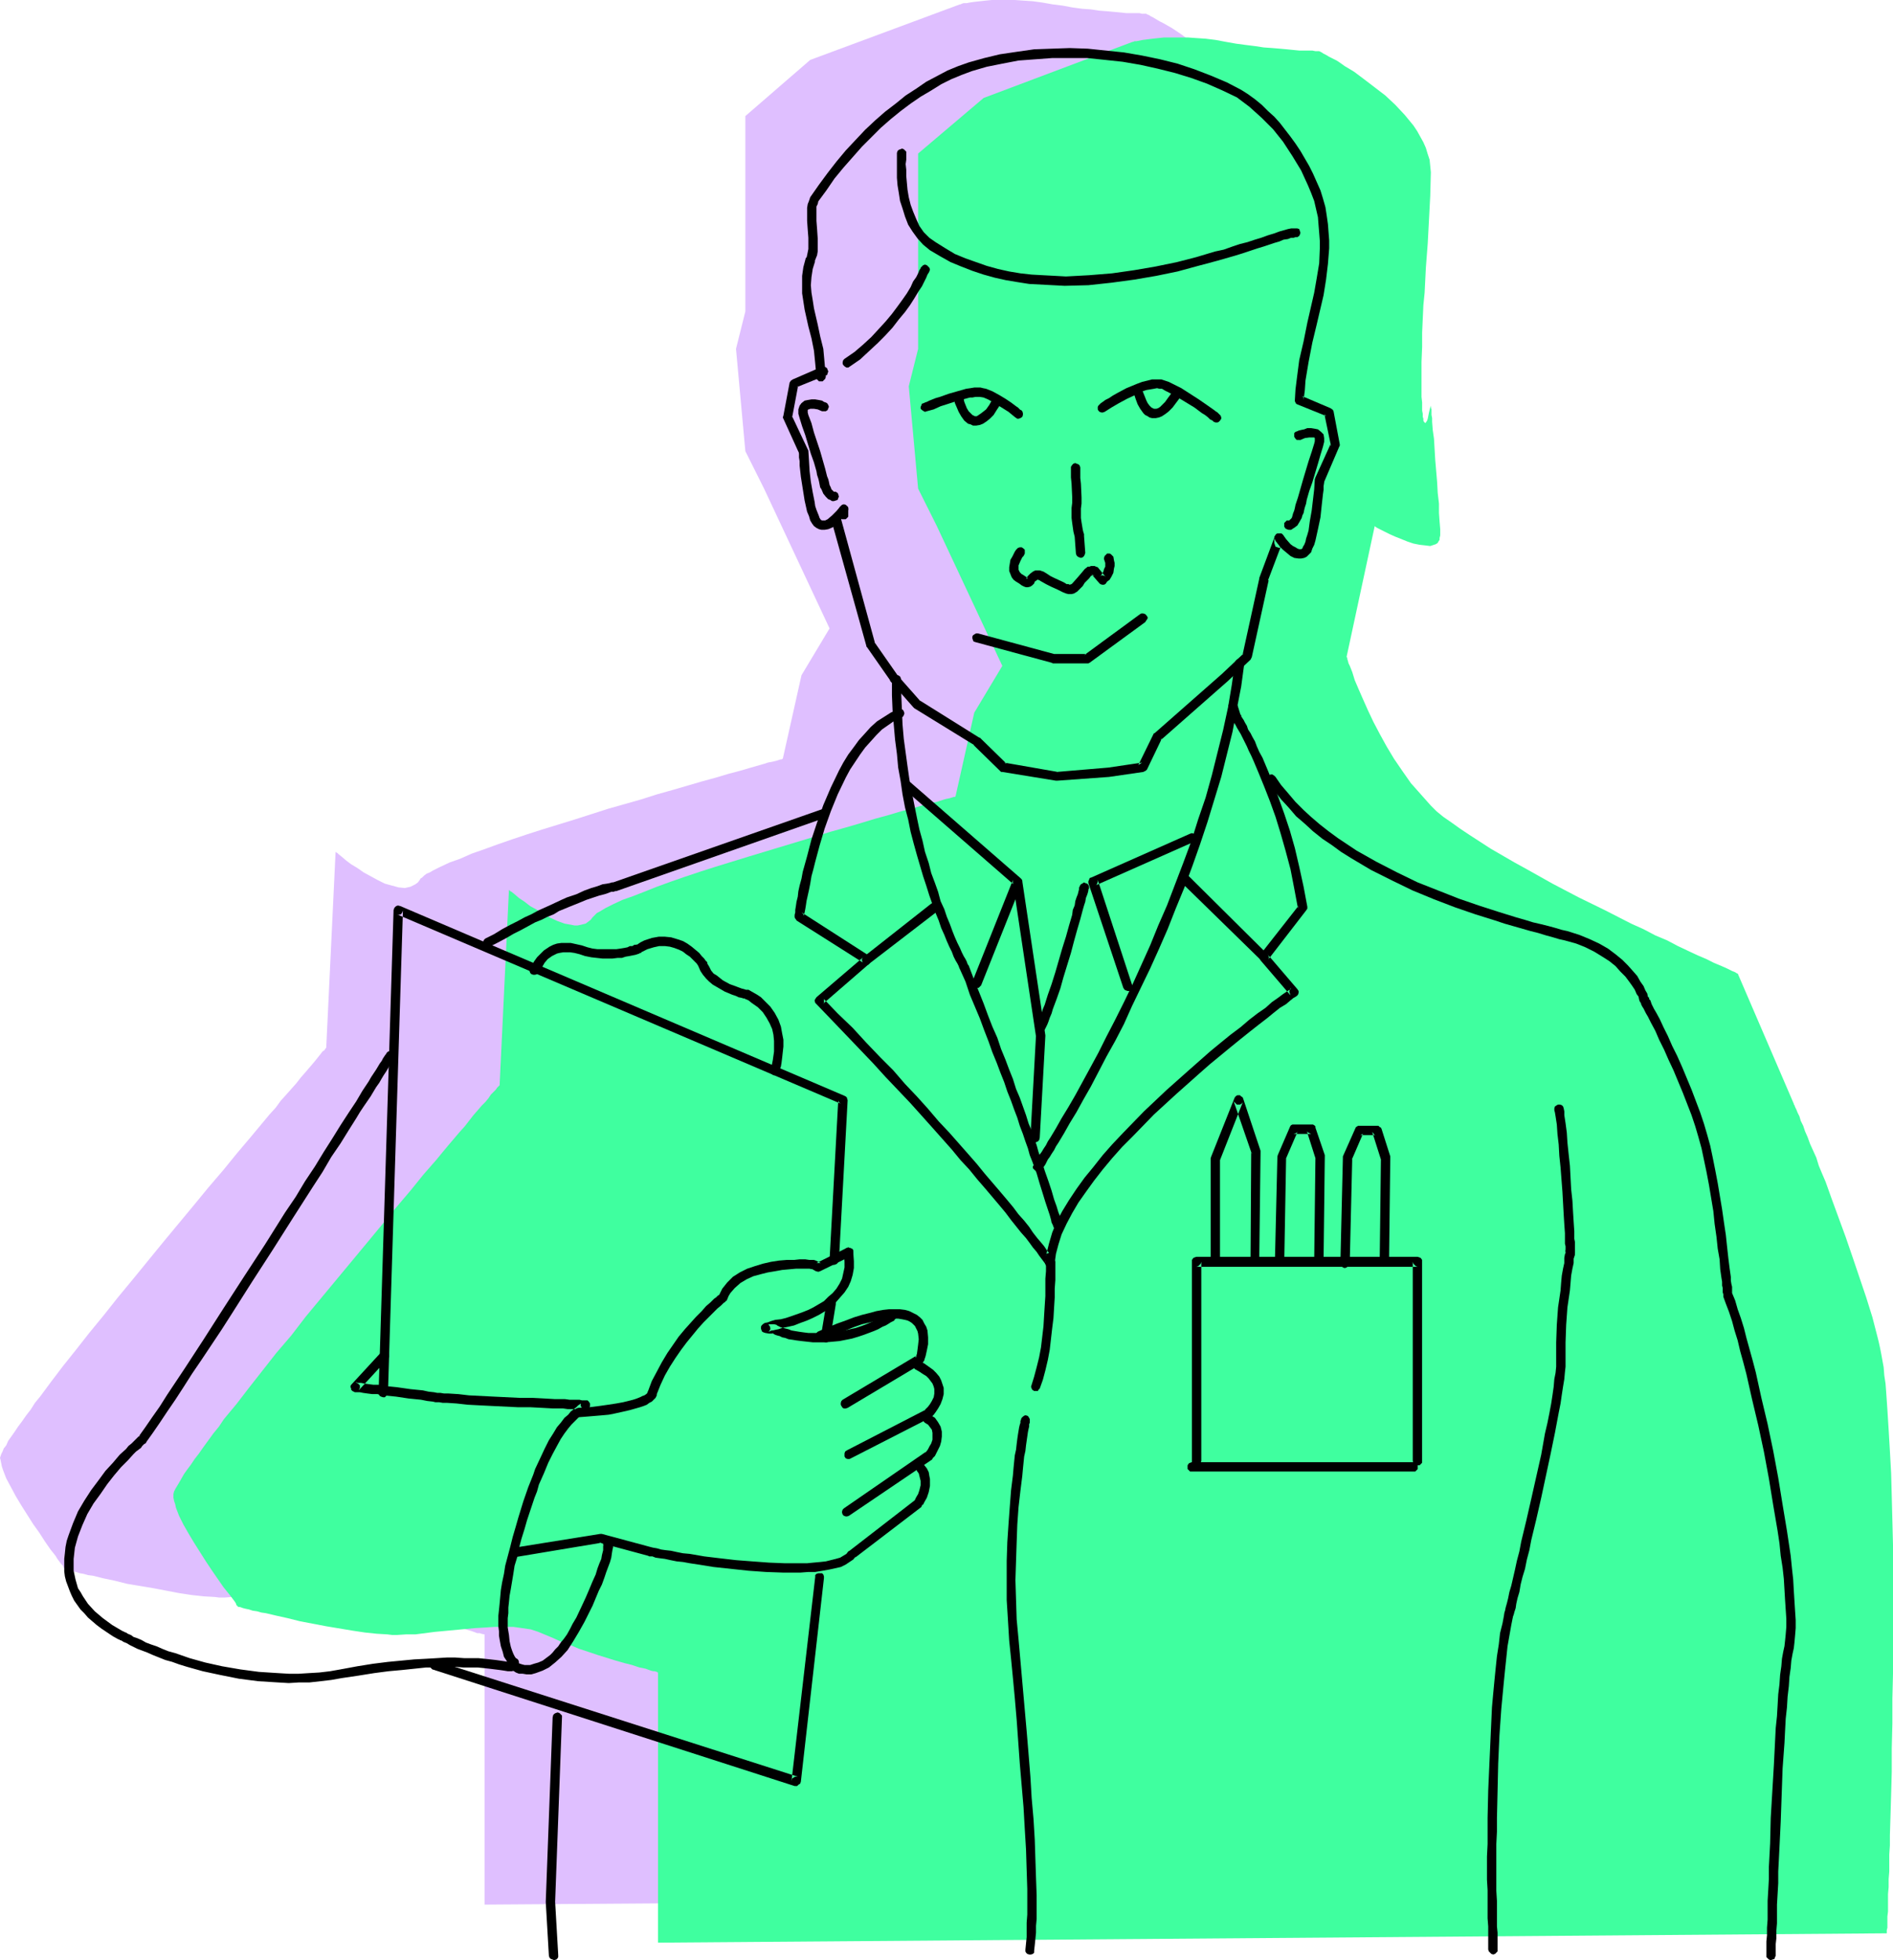
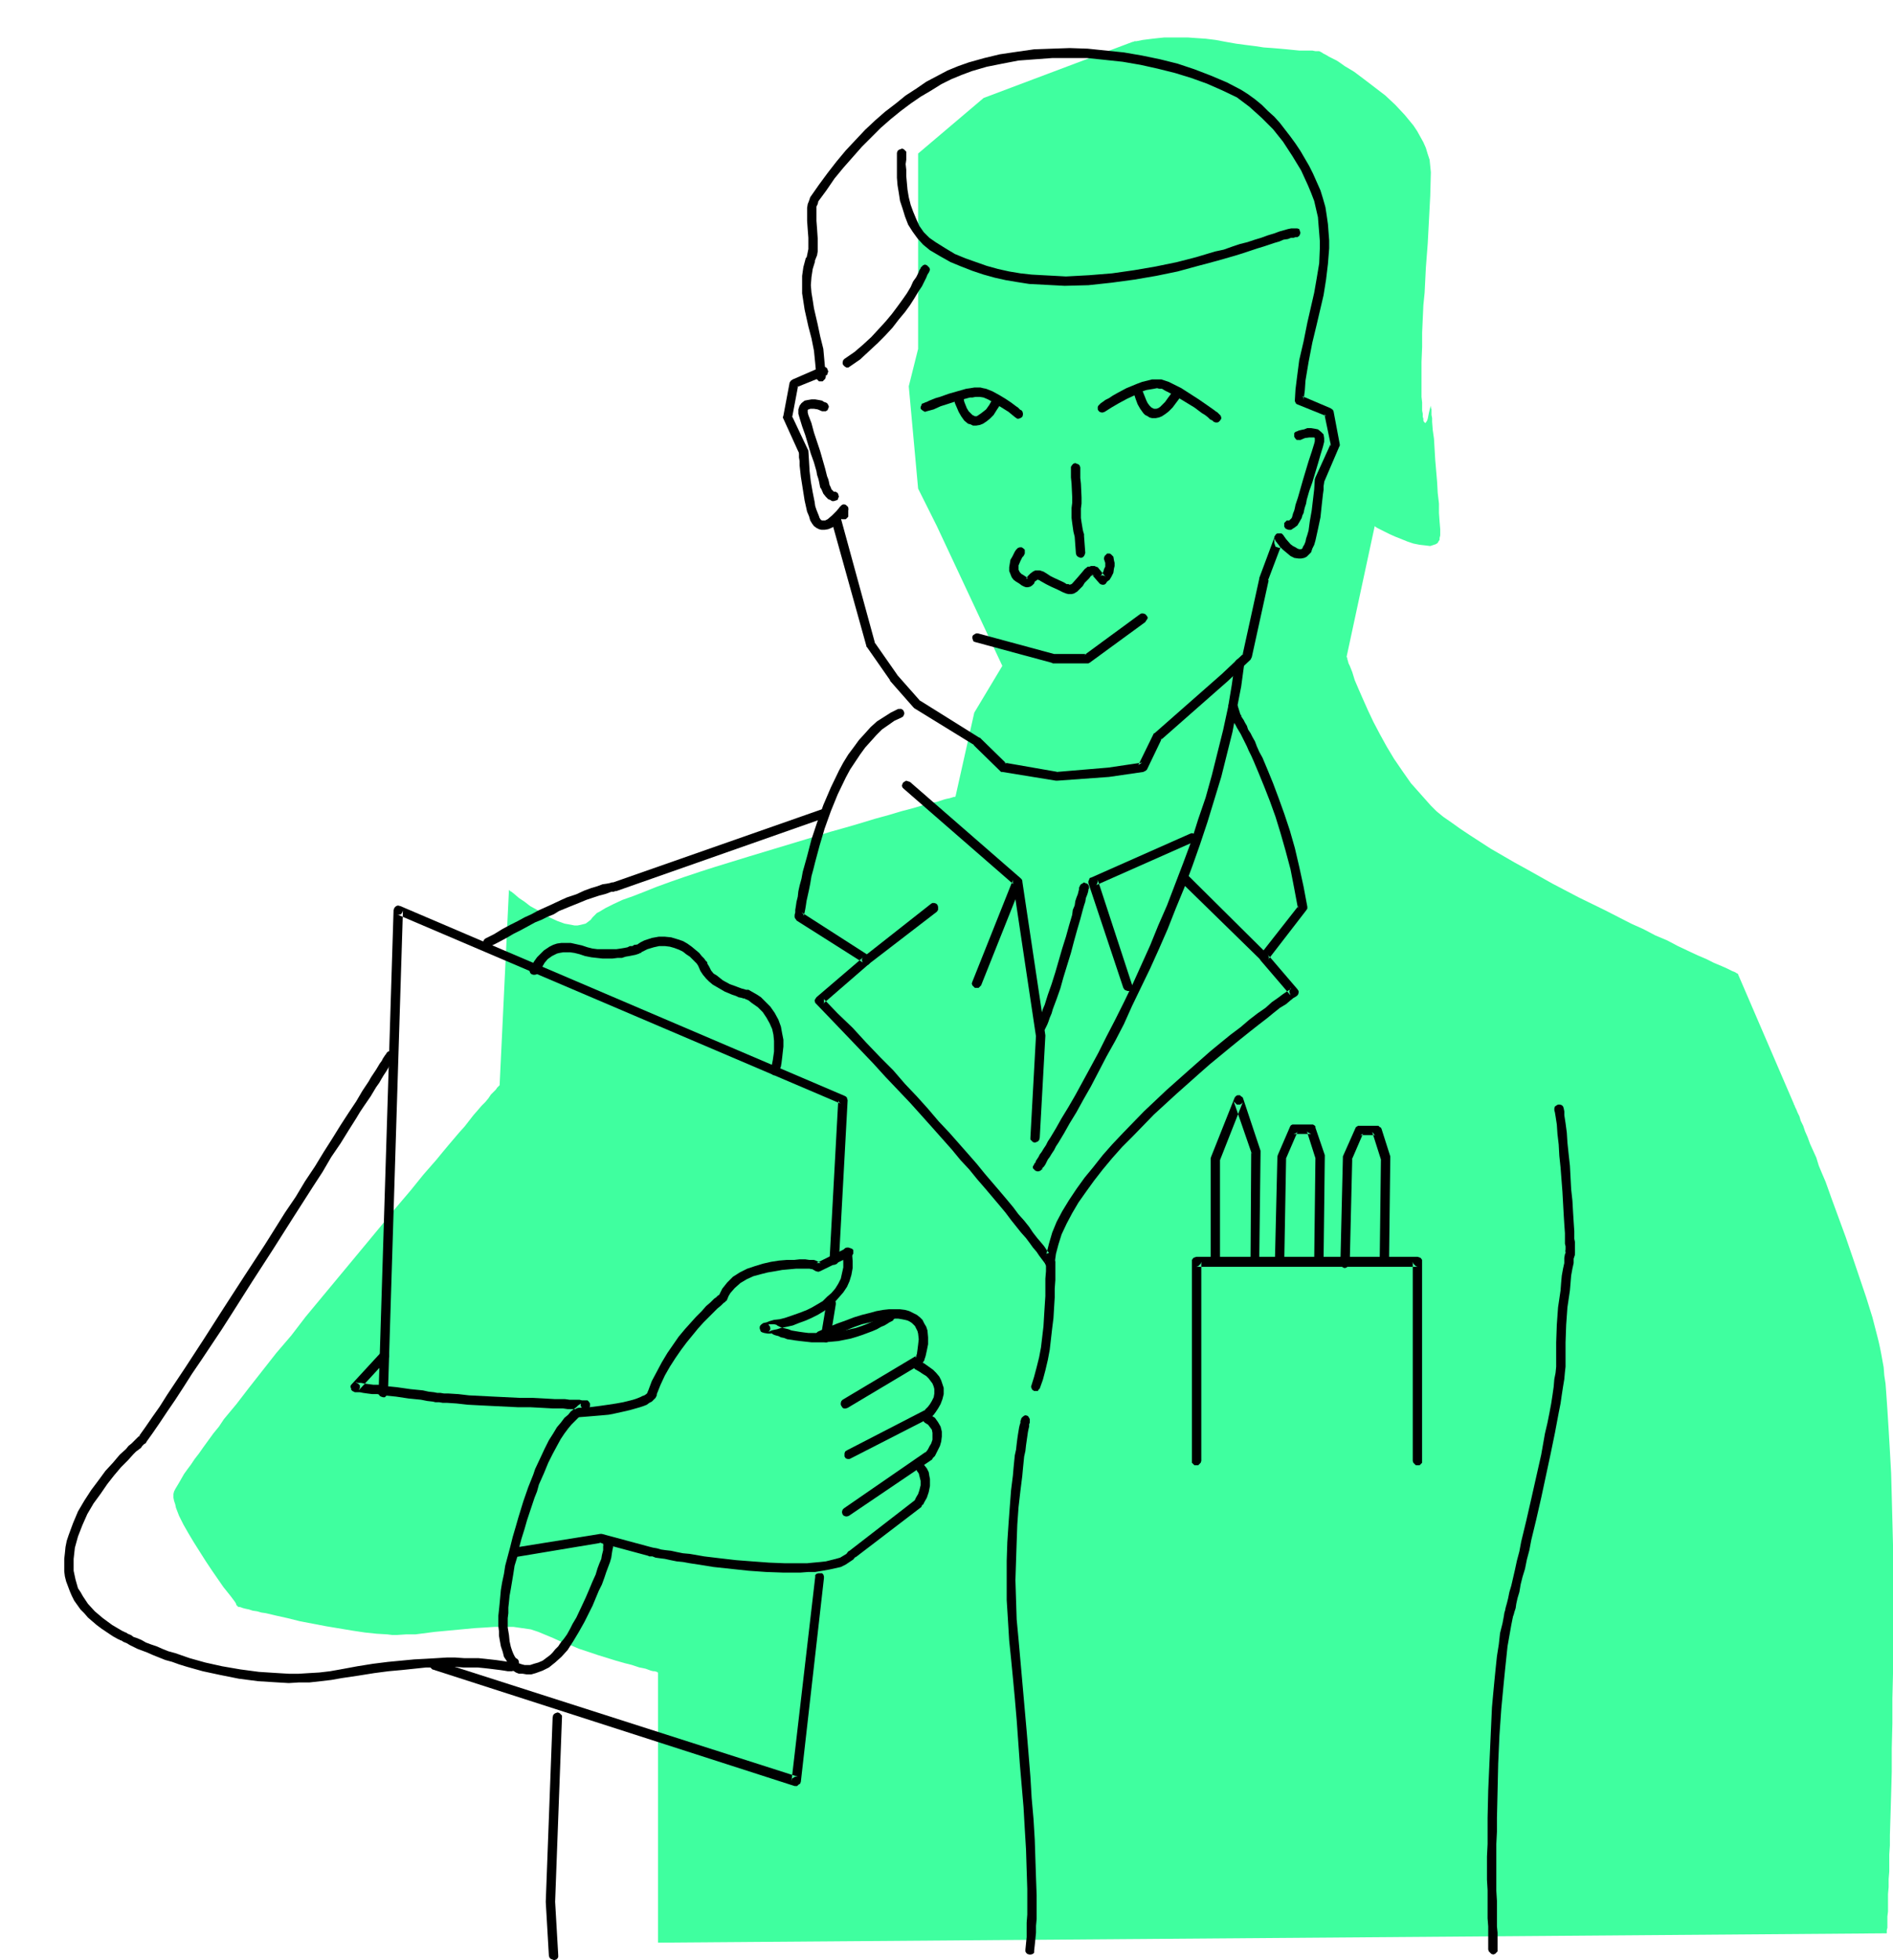
<svg xmlns="http://www.w3.org/2000/svg" xmlns:ns1="http://sodipodi.sourceforge.net/DTD/sodipodi-0.dtd" xmlns:ns2="http://www.inkscape.org/namespaces/inkscape" version="1.0" width="129.766mm" height="134.292mm" id="svg51" ns1:docname="Lab Technician 8.wmf">
  <ns1:namedview id="namedview51" pagecolor="#ffffff" bordercolor="#000000" borderopacity="0.25" ns2:showpageshadow="2" ns2:pageopacity="0.0" ns2:pagecheckerboard="0" ns2:deskcolor="#d1d1d1" ns2:document-units="mm" />
  <defs id="defs1">
    <pattern id="WMFhbasepattern" patternUnits="userSpaceOnUse" width="6" height="6" x="0" y="0" />
  </defs>
-   <path style="fill:#dfbfff;fill-opacity:1;fill-rule:evenodd;stroke:none" d="m 444.076,490.917 v -0.97 -0.646 -0.646 l 0.162,-0.97 v -1.131 -1.293 l 0.162,-1.454 v -1.454 -1.616 -1.778 l 0.162,-2.101 v -1.939 l 0.162,-2.101 v -2.424 -2.262 l 0.162,-2.585 0.162,-5.171 v -5.494 l 0.162,-5.979 0.162,-5.979 v -6.302 l 0.162,-6.464 0.162,-6.625 v -13.251 -13.412 l -0.162,-6.464 -0.162,-6.464 v -6.141 l -0.323,-5.979 -0.162,-5.817 -0.323,-5.494 -0.162,-2.585 -0.162,-2.424 -0.162,-2.424 -0.162,-2.424 -0.323,-2.101 -0.162,-2.101 -0.323,-1.939 -0.162,-1.939 -0.323,-1.778 -0.323,-1.616 -0.323,-1.454 -0.323,-1.293 -1.454,-5.009 -1.616,-5.171 -3.394,-10.504 -1.778,-5.009 -1.778,-5.009 -1.778,-4.848 -1.778,-4.525 -0.808,-2.262 -0.808,-1.939 -0.808,-2.101 -0.808,-1.939 -0.646,-1.778 -0.646,-1.616 -0.646,-1.454 -0.485,-1.454 -0.646,-1.293 -0.323,-1.131 -0.485,-0.97 -0.323,-0.808 -0.323,-0.646 -0.162,-0.485 -0.162,-0.323 v 0 l -14.544,-33.773 v 0 l -0.162,-0.162 -0.485,-0.162 -0.97,-0.485 -1.131,-0.485 -1.616,-0.646 -1.778,-0.808 -1.939,-0.97 -2.262,-0.97 -2.586,-1.293 -2.586,-1.293 -2.909,-1.293 -2.909,-1.454 -3.07,-1.454 -3.232,-1.616 -6.787,-3.232 -6.787,-3.393 -6.787,-3.717 -6.787,-3.555 -3.07,-1.778 -3.232,-1.778 -2.909,-1.778 -2.909,-1.778 -2.586,-1.616 -2.586,-1.778 -2.262,-1.616 -1.939,-1.454 -1.778,-1.454 -1.616,-1.454 -2.586,-2.747 -2.424,-3.07 -2.262,-3.07 -2.101,-3.232 -1.939,-3.232 -1.778,-3.232 -1.616,-3.07 -1.454,-3.07 -1.293,-2.909 -1.131,-2.585 -0.97,-2.424 -0.323,-0.97 -0.485,-0.97 -0.323,-0.97 -0.162,-0.808 -0.323,-0.646 -0.162,-0.485 -0.162,-0.485 -0.162,-0.485 v -0.162 0 l 7.272,-33.773 v 0 l 0.162,0.162 0.485,0.162 0.97,0.485 0.97,0.646 1.293,0.646 1.454,0.646 3.07,1.131 1.616,0.485 1.454,0.485 1.454,0.162 1.293,0.162 1.131,-0.323 0.485,-0.162 0.323,-0.323 0.323,-0.323 0.162,-0.485 0.162,-0.485 v -0.646 -1.616 -1.939 l -0.162,-2.262 -0.162,-2.585 -0.162,-2.747 -0.162,-2.747 -0.485,-5.656 -0.323,-2.909 -0.162,-2.585 -0.162,-2.262 -0.162,-2.101 -0.162,-0.97 v -0.97 l -0.162,-0.646 V 96.309 95.824 l -0.162,-0.323 v -0.323 0.162 0.485 l -0.162,0.646 -0.162,0.646 -0.323,1.454 -0.162,0.646 -0.323,0.485 -0.323,0.162 h -0.162 l -0.162,-0.323 v -0.323 l -0.162,-0.323 v -0.646 l -0.162,-0.646 v -0.97 l -0.162,-0.97 v -1.131 -1.454 l -0.162,-1.454 v -3.717 -3.878 l 0.162,-3.878 0.162,-3.717 0.162,-3.555 0.162,-3.393 0.162,-3.393 0.485,-6.464 0.485,-6.302 0.323,-6.141 0.323,-6.141 v -6.141 -1.616 l -0.323,-1.616 -0.323,-1.454 -0.485,-1.616 -0.646,-1.454 -0.808,-1.454 -0.97,-1.454 -0.97,-1.454 -2.101,-2.747 -2.424,-2.585 -2.586,-2.424 -2.747,-2.262 -2.747,-1.939 -2.586,-1.939 -2.424,-1.616 -1.131,-0.646 -1.131,-0.646 -0.97,-0.485 -0.808,-0.485 -0.808,-0.485 -0.646,-0.323 -0.485,-0.323 -0.485,-0.162 -0.162,-0.162 h -0.162 -0.97 l -0.646,-0.162 h -0.97 -1.293 -1.131 l -1.616,-0.162 -1.616,-0.162 -1.778,-0.162 -2.101,-0.162 -2.101,-0.323 -2.262,-0.162 -2.424,-0.323 -2.586,-0.485 -2.586,-0.323 -2.747,-0.485 L 267.609,0.323 265.185,0.162 262.923,0 h -2.101 -2.101 -1.778 l -1.616,0.162 -1.454,0.162 -1.454,0.162 -1.131,0.162 -0.808,0.162 h -0.808 l -0.485,0.162 -0.323,0.162 h -0.162 l -38.784,14.382 -16.806,14.543 v 50.578 l -2.424,9.696 2.424,26.501 4.848,9.696 16.968,36.197 -7.272,12.119 -4.848,21.653 h -0.162 l -0.162,0.162 h -0.323 l -0.485,0.162 -0.485,0.162 -0.646,0.162 -0.808,0.162 -0.808,0.162 -0.97,0.323 -1.131,0.323 -1.131,0.323 -1.131,0.323 -2.747,0.808 -3.07,0.808 -3.232,0.97 -3.555,0.97 -3.878,1.131 -3.878,1.131 -4.04,1.131 -4.04,1.293 -8.565,2.424 -8.565,2.747 -8.403,2.585 -4.04,1.293 -3.878,1.293 -3.717,1.293 -3.555,1.293 -3.232,1.131 -2.909,1.293 -2.747,0.97 -2.424,1.131 -0.97,0.485 -0.97,0.485 -0.808,0.485 -0.808,0.323 -0.646,0.485 -0.485,0.485 -0.485,0.323 -0.162,0.323 -0.485,0.646 -0.646,0.485 -0.646,0.323 -0.646,0.323 -1.454,0.323 -1.616,-0.162 -1.778,-0.485 -1.778,-0.485 -1.939,-0.97 -1.778,-0.97 -1.778,-0.97 -1.616,-1.131 -1.616,-0.97 -1.293,-0.97 -1.131,-0.97 -0.808,-0.646 -0.323,-0.323 -0.323,-0.162 v 0 l -0.162,-0.162 -2.424,50.74 v 0 l -0.162,0.162 -0.323,0.485 -0.485,0.323 -0.485,0.646 -0.646,0.808 -0.646,0.808 -0.808,0.97 -0.97,1.131 -0.97,1.131 -1.131,1.293 -1.131,1.454 -1.293,1.454 -1.293,1.454 -1.454,1.616 -1.293,1.778 -1.616,1.778 -1.616,1.939 -3.232,3.878 -3.555,4.201 -3.555,4.363 -3.878,4.525 -3.717,4.525 -7.918,9.534 -7.918,9.696 -3.878,4.686 -3.717,4.686 -3.717,4.525 -3.555,4.525 -3.232,4.04 -3.07,4.04 -2.747,3.717 -1.454,1.778 -1.131,1.778 -1.131,1.454 -1.131,1.616 -0.97,1.293 -0.97,1.454 -0.808,1.131 -0.808,1.131 -0.485,1.131 -0.646,0.808 -0.323,0.808 -0.323,0.646 -0.162,0.485 L 0,377.479 l 0.162,0.646 0.162,0.808 0.162,0.808 0.323,0.97 0.808,2.101 1.131,2.101 1.293,2.424 1.454,2.424 3.07,4.848 1.616,2.262 1.454,2.262 1.454,2.101 1.293,1.616 0.485,0.808 0.485,0.646 0.485,0.646 0.485,0.485 0.162,0.485 0.323,0.162 v 0.323 h 0.162 v 0 h 0.323 l 0.323,0.162 0.646,0.162 0.646,0.162 0.808,0.162 0.97,0.323 0.97,0.162 1.131,0.323 1.293,0.162 2.586,0.646 3.07,0.646 3.232,0.808 6.787,1.131 6.787,1.293 3.232,0.485 2.909,0.323 2.909,0.162 1.293,0.162 h 1.131 l 2.262,-0.162 2.424,-0.162 5.01,-0.485 5.333,-0.485 5.171,-0.485 2.586,-0.323 h 2.586 2.424 2.424 l 2.262,0.323 2.101,0.323 2.101,0.646 1.939,0.808 1.939,0.808 2.101,0.97 2.262,0.808 2.262,0.97 4.848,1.616 4.686,1.454 2.101,0.646 2.101,0.485 1.778,0.485 1.616,0.485 1.293,0.485 h 0.646 l 0.485,0.162 0.646,0.162 v 0 h 0.162 v 69.969 z" id="path1" />
  <path style="fill:#3fff9f;fill-opacity:1;fill-rule:evenodd;stroke:none" d="m 488.839,500.613 v -0.808 l 0.162,-0.646 v -0.808 -0.97 -1.131 l 0.162,-1.293 v -1.293 -1.616 -1.616 l 0.162,-1.778 v -2.101 l 0.162,-1.939 v -2.101 -2.262 l 0.162,-2.424 v -2.585 l 0.162,-5.171 0.162,-5.494 0.162,-5.817 v -6.141 l 0.162,-6.302 v -6.464 l 0.162,-6.464 v -13.412 -13.251 -6.625 l -0.162,-6.302 -0.162,-6.302 -0.162,-5.979 -0.323,-5.817 -0.323,-5.494 -0.162,-2.585 -0.162,-2.585 -0.323,-4.686 -0.162,-2.101 -0.323,-2.101 -0.162,-2.101 -0.323,-1.778 -0.323,-1.778 -0.323,-1.616 -0.323,-1.454 -0.323,-1.293 -1.293,-5.009 -1.616,-5.171 -3.555,-10.504 -1.778,-5.171 -1.778,-4.848 -1.778,-4.848 -1.616,-4.525 -0.97,-2.262 -0.808,-1.939 -0.646,-2.101 -0.808,-1.778 -0.808,-1.778 -0.646,-1.778 -0.646,-1.454 -0.485,-1.454 -0.646,-1.293 -0.323,-1.131 -0.485,-0.97 -0.323,-0.808 -0.323,-0.646 -0.162,-0.485 -0.162,-0.162 v -0.162 l -14.544,-33.773 v 0 h -0.162 l -0.485,-0.323 -0.808,-0.323 -1.293,-0.646 -1.454,-0.646 -1.939,-0.808 -1.939,-0.97 -2.262,-0.97 -2.424,-1.131 -2.747,-1.293 -2.747,-1.454 -3.07,-1.293 -3.07,-1.616 -3.232,-1.454 -6.626,-3.393 -6.949,-3.393 -6.787,-3.555 -6.626,-3.717 -3.232,-1.778 -3.07,-1.778 -3.07,-1.778 -2.747,-1.778 -2.747,-1.778 -2.424,-1.616 -2.262,-1.616 -2.101,-1.454 -1.778,-1.454 -1.454,-1.454 -2.586,-2.909 -2.586,-2.909 -2.262,-3.232 -2.101,-3.07 -1.939,-3.232 -1.778,-3.232 -1.616,-3.07 -1.454,-3.07 -1.293,-2.909 -1.131,-2.585 -0.97,-2.262 -0.646,-2.101 -0.323,-0.808 -0.323,-0.808 -0.323,-0.646 -0.162,-0.646 -0.162,-0.485 v -0.323 l -0.162,-0.162 v -0.162 l 7.272,-33.773 v 0 l 0.162,0.162 0.485,0.323 0.97,0.485 0.97,0.485 1.293,0.646 1.454,0.646 3.232,1.293 1.454,0.485 1.616,0.323 1.454,0.162 1.293,0.162 0.97,-0.323 0.485,-0.162 0.485,-0.323 0.162,-0.323 0.323,-0.485 v -0.485 l 0.162,-0.646 v -1.616 l -0.162,-1.939 -0.162,-2.262 v -2.424 l -0.323,-2.747 -0.162,-2.909 -0.485,-5.656 -0.162,-2.747 -0.162,-2.747 -0.323,-2.262 -0.162,-2.101 v -0.97 l -0.162,-0.808 v -0.808 -0.646 l -0.162,-0.485 v -0.323 -0.323 0.162 l -0.162,0.485 -0.162,0.646 -0.162,0.646 -0.323,1.616 -0.162,0.485 -0.323,0.485 -0.162,0.162 -0.162,-0.162 -0.162,-0.162 -0.162,-0.323 v -0.485 l -0.162,-0.485 v -0.808 l -0.162,-0.808 v -0.97 -1.131 l -0.162,-1.454 v -1.454 -3.717 -3.878 l 0.162,-3.878 v -3.717 l 0.162,-3.555 0.162,-3.555 0.323,-3.232 0.323,-6.464 0.485,-6.302 0.323,-6.141 0.323,-6.141 0.162,-6.141 -0.162,-1.616 -0.162,-1.616 -0.485,-1.454 -0.485,-1.616 -0.646,-1.454 -0.808,-1.454 -0.808,-1.454 -0.97,-1.454 -2.262,-2.747 -2.424,-2.585 -2.586,-2.424 -2.747,-2.101 -2.747,-2.101 -2.586,-1.939 -2.424,-1.454 -1.131,-0.808 -0.97,-0.646 -0.97,-0.485 -0.97,-0.485 -0.808,-0.485 -0.646,-0.323 -0.485,-0.323 -0.323,-0.162 -0.323,-0.162 v 0 h -0.97 l -0.808,-0.162 h -0.97 -1.131 -1.293 l -1.616,-0.162 -1.616,-0.162 -1.778,-0.162 -1.939,-0.162 -2.262,-0.162 -2.101,-0.323 -2.586,-0.323 -2.424,-0.323 -2.747,-0.485 -2.586,-0.485 -2.586,-0.323 -2.424,-0.162 -2.262,-0.162 h -2.101 -1.939 -1.939 l -1.616,0.162 -1.454,0.162 -1.293,0.162 -1.293,0.162 -0.808,0.162 -0.808,0.162 h -0.485 l -0.323,0.162 h -0.162 L 254.843,25.37 237.875,39.752 v 50.578 l -2.424,9.696 2.424,26.501 4.848,9.696 16.968,36.197 -7.272,12.119 -4.848,21.653 v 0 l -0.162,0.162 h -0.323 l -0.485,0.162 -0.485,0.162 -0.808,0.162 -0.646,0.162 -0.97,0.323 -0.97,0.323 -0.97,0.162 -1.131,0.323 -1.293,0.323 -2.747,0.808 -3.07,0.808 -3.232,0.97 -3.555,0.97 -3.717,1.131 -3.878,1.131 -4.04,1.131 -4.202,1.293 -8.565,2.585 -8.565,2.585 -8.403,2.585 -4.04,1.293 -3.878,1.293 -3.717,1.293 -3.555,1.293 -3.232,1.293 -2.909,1.131 -2.747,0.97 -2.424,1.131 -0.97,0.485 -0.97,0.485 -0.808,0.485 -0.808,0.485 -0.646,0.323 -0.485,0.485 -0.323,0.323 -0.323,0.323 -0.485,0.646 -0.646,0.485 -0.646,0.485 -0.646,0.162 -0.646,0.162 -0.808,0.162 h -0.808 l -0.808,-0.162 -1.778,-0.323 -1.778,-0.646 -1.778,-0.808 -1.939,-0.97 -1.616,-1.131 -1.778,-0.97 -1.454,-1.131 -1.454,-0.97 -1.131,-0.97 -0.808,-0.646 -0.323,-0.162 -0.162,-0.162 -0.162,-0.162 v -0.162 l -2.424,50.74 -0.162,0.162 -0.162,0.162 -0.323,0.323 -0.323,0.485 -0.646,0.646 -0.646,0.646 -0.646,0.97 -0.808,0.97 -0.97,0.97 -0.97,1.131 -1.131,1.293 -1.131,1.454 -1.131,1.454 -1.454,1.616 -2.747,3.232 -1.616,1.939 -1.454,1.778 -3.394,3.878 -3.394,4.201 -3.717,4.363 -3.717,4.525 -3.878,4.686 -7.918,9.534 -7.918,9.534 -3.717,4.848 -3.878,4.525 -3.555,4.525 -3.555,4.525 -3.232,4.201 -3.232,3.878 -1.293,1.939 -1.454,1.778 -1.293,1.778 -1.293,1.778 -1.131,1.616 -1.131,1.454 -0.97,1.454 -0.97,1.293 -0.808,1.131 -0.646,1.131 -0.646,1.131 -0.485,0.808 -0.485,0.808 -0.323,0.646 -0.162,0.646 v 0.323 0.646 l 0.162,0.808 0.323,0.97 0.162,0.808 0.808,2.101 1.131,2.262 1.293,2.262 1.454,2.424 3.07,4.848 1.616,2.424 1.454,2.101 1.454,2.101 1.293,1.616 0.646,0.808 0.485,0.646 0.485,0.646 0.323,0.485 0.162,0.485 0.323,0.323 0.162,0.162 v 0 h 0.162 0.162 l 0.485,0.162 0.485,0.162 0.646,0.162 0.808,0.162 0.97,0.323 1.131,0.162 1.131,0.323 1.131,0.162 2.747,0.646 2.909,0.646 3.232,0.808 6.787,1.293 6.787,1.131 3.232,0.485 3.07,0.323 2.747,0.162 1.293,0.162 h 1.131 l 2.424,-0.162 h 2.424 l 5.01,-0.646 5.171,-0.485 5.171,-0.485 2.747,-0.162 2.424,-0.162 h 2.424 2.424 l 2.262,0.323 2.262,0.323 1.939,0.646 1.939,0.808 1.939,0.808 2.101,0.97 2.262,0.808 2.262,0.97 4.848,1.616 4.686,1.454 2.262,0.646 1.939,0.485 1.939,0.646 1.616,0.323 1.293,0.485 0.646,0.162 h 0.323 l 0.646,0.162 0.162,0.162 h 0.162 v 69.969 z" id="path2" />
  <path style="fill:#000000;fill-opacity:1;fill-rule:evenodd;stroke:none" d="m 144.632,506.268 -0.808,-13.897 v 0.162 l 1.778,-47.831 v -0.485 l -0.323,-0.323 -0.323,-0.323 -0.485,-0.162 -0.485,0.162 -0.323,0.162 -0.323,0.323 -0.162,0.646 -1.778,47.67 v 0.162 l 0.808,13.897 0.162,0.485 0.323,0.323 0.485,0.162 0.323,0.162 0.646,-0.162 0.323,-0.323 0.162,-0.323 z" id="path3" />
-   <path style="fill:#000000;fill-opacity:1;fill-rule:evenodd;stroke:none" d="m 328.371,202.475 1.778,2.262 1.778,2.262 1.939,2.101 1.939,2.262 2.262,1.939 2.101,1.939 2.424,1.939 2.424,1.616 2.424,1.778 2.586,1.616 5.171,3.07 5.494,2.747 5.333,2.585 5.494,2.262 5.494,2.101 5.171,1.778 5.171,1.616 2.424,0.808 2.262,0.646 2.262,0.646 2.262,0.646 1.939,0.485 2.101,0.646 1.778,0.485 1.616,0.485 1.454,0.323 2.909,0.808 2.424,0.97 2.262,1.131 2.101,1.293 1.778,1.131 1.616,1.293 1.293,1.454 1.293,1.293 0.97,1.293 0.808,1.131 0.646,0.97 0.485,1.131 0.485,0.646 0.162,0.808 0.162,0.485 0.162,0.162 v 0.162 0 h 0.162 v 0.323 l 0.162,0.323 0.162,0.323 0.323,0.485 0.323,0.646 0.323,0.646 0.485,0.808 0.808,1.616 1.131,2.101 0.97,2.262 1.293,2.585 1.131,2.585 1.293,2.747 2.424,5.817 2.262,5.817 0.97,2.909 0.808,2.747 0.808,2.909 0.646,3.07 0.646,3.07 0.646,3.393 1.131,6.787 0.323,3.232 0.485,3.393 0.323,3.07 0.485,2.747 0.162,2.585 0.323,2.262 0.162,0.97 v 0.97 l 0.162,0.646 v 0.646 0.485 l 0.162,0.485 v 0.323 0.162 0.162 l 0.646,1.778 0.808,2.101 0.808,2.424 0.646,2.424 0.808,2.585 0.646,2.747 0.808,2.909 0.808,3.07 1.454,6.464 1.616,6.787 1.454,6.787 1.293,6.948 1.131,6.948 1.131,6.625 0.485,3.232 0.323,3.232 0.485,3.07 0.323,2.909 0.162,2.747 0.162,2.747 0.162,2.424 0.162,2.424 v 2.101 l -0.162,1.939 -0.162,1.616 -0.162,1.454 -0.323,1.454 -0.323,1.778 -0.162,1.939 -0.323,2.262 -0.162,2.424 -0.323,2.585 -0.162,2.909 -0.162,2.747 -0.323,3.07 -0.162,3.232 -0.323,6.464 -0.808,13.574 -0.162,6.625 -0.162,3.07 -0.162,3.07 v 3.07 l -0.162,2.909 -0.162,2.747 v 2.424 2.424 l -0.162,2.101 v 1.939 l -0.162,1.616 v 1.293 1.131 1.131 0.485 l 0.323,0.323 0.323,0.323 0.485,0.162 0.485,-0.162 0.485,-0.162 0.162,-0.485 0.162,-0.323 v -0.808 -0.97 -1.293 l 0.162,-1.454 v -1.939 l 0.162,-1.939 v -2.424 -2.424 l 0.162,-2.747 0.162,-2.747 v -3.07 l 0.162,-3.07 0.162,-3.232 0.323,-6.625 0.485,-13.735 0.485,-6.625 0.162,-3.232 0.162,-3.07 0.323,-2.909 0.162,-2.747 0.323,-2.747 0.162,-2.424 0.323,-2.262 0.162,-1.939 0.323,-1.778 0.323,-1.454 0.162,-1.454 0.162,-1.778 0.162,-1.939 v -2.101 l -0.162,-2.424 -0.162,-2.585 -0.162,-2.585 -0.162,-2.909 -0.323,-2.909 -0.323,-3.232 -0.485,-3.232 -0.485,-3.232 -1.131,-6.787 -1.131,-6.948 -1.293,-6.948 -1.454,-6.948 -1.616,-6.787 -1.454,-6.625 -0.808,-3.07 -0.808,-2.909 -0.808,-2.909 -0.646,-2.585 -0.808,-2.585 -0.808,-2.262 -0.646,-2.262 -0.808,-1.939 0.162,0.162 v 0.162 -0.162 l -0.162,-0.162 v -0.323 -0.646 -0.646 l -0.162,-0.646 -0.162,-0.97 v -0.97 l -0.162,-1.131 -0.162,-1.131 -0.323,-2.585 -0.323,-2.909 -0.323,-3.07 -0.485,-3.232 -0.485,-3.393 -1.131,-6.787 -0.646,-3.393 -0.646,-3.232 -0.646,-3.07 -0.808,-2.909 -0.808,-2.747 -0.97,-2.909 -2.262,-5.979 -2.424,-5.817 -1.293,-2.909 -1.293,-2.585 -1.131,-2.585 -1.131,-2.262 -0.97,-2.101 -0.97,-1.778 -0.485,-0.808 -0.646,-1.293 -0.162,-0.485 -0.162,-0.485 -0.323,-0.323 v -0.162 0 0.162 0 -0.323 l -0.323,-0.323 -0.162,-0.808 -0.485,-0.808 -0.485,-1.131 -0.808,-1.131 -0.808,-1.454 -1.131,-1.293 -1.293,-1.454 -1.454,-1.454 -1.778,-1.454 -1.939,-1.454 -2.262,-1.293 -2.424,-1.131 -2.747,-1.131 -3.07,-0.97 -1.454,-0.323 -1.616,-0.485 -1.778,-0.485 -1.939,-0.485 -2.101,-0.485 -2.101,-0.646 -2.262,-0.646 -4.686,-1.454 -5.01,-1.616 -5.171,-1.778 -5.333,-2.101 -5.333,-2.101 -5.333,-2.585 -5.333,-2.747 -5.171,-2.909 -2.424,-1.616 -2.424,-1.616 -2.424,-1.778 -2.262,-1.778 -2.262,-1.939 -1.939,-1.778 -2.101,-2.101 -1.778,-2.101 -1.939,-2.262 -1.454,-2.101 -0.323,-0.323 -0.485,-0.323 h -0.485 l -0.485,0.323 -0.323,0.323 -0.162,0.323 v 0.485 z" id="path4" />
  <path style="fill:#000000;fill-opacity:1;fill-rule:evenodd;stroke:none" d="m 232.704,183.569 -1.939,0.97 -1.778,1.131 -1.778,1.131 -1.616,1.454 -1.454,1.616 -1.616,1.778 -1.293,1.778 -1.454,1.939 -1.293,2.101 -1.131,2.101 -2.101,4.363 -1.939,4.525 -1.616,4.525 -1.454,4.363 -1.131,4.363 -1.131,4.04 -0.323,1.778 -0.485,1.778 -0.323,1.454 -0.162,1.454 -0.323,1.293 -0.162,1.131 -0.162,0.97 v 0.646 l -0.162,0.646 v 0.162 0.485 l 0.162,0.323 0.162,0.162 0.162,0.323 17.614,11.15 -0.485,-0.323 -0.162,-0.485 0.162,-0.646 0.323,-0.323 -12.282,10.504 -0.323,0.485 -0.162,0.323 0.162,0.646 0.323,0.323 3.878,4.04 3.717,3.878 3.555,3.717 3.555,3.717 3.232,3.555 3.232,3.393 3.07,3.232 2.909,3.232 2.747,3.07 2.586,2.909 2.586,2.909 2.262,2.747 2.262,2.424 2.101,2.585 2.101,2.424 1.778,2.101 1.778,2.101 1.616,1.939 1.454,1.939 1.293,1.616 1.293,1.616 1.293,1.454 0.97,1.293 0.808,1.131 0.97,1.131 0.646,0.97 0.485,0.646 0.485,0.646 0.485,0.646 0.162,0.323 0.162,0.323 h 0.162 l 0.162,0.323 0.323,0.162 h 0.485 0.323 l 0.323,-0.162 0.323,-0.323 0.162,-0.323 v -0.323 l 0.162,-1.293 0.162,-1.131 0.646,-2.424 0.808,-2.585 1.293,-2.747 1.454,-2.747 1.616,-2.747 1.939,-2.747 2.101,-2.909 2.262,-2.909 2.424,-2.909 2.586,-2.909 2.747,-2.747 5.494,-5.656 5.818,-5.333 5.818,-5.171 2.747,-2.424 2.747,-2.262 2.747,-2.262 2.586,-2.101 2.424,-1.939 2.262,-1.778 2.101,-1.616 1.778,-1.454 1.616,-1.293 1.616,-0.97 1.131,-0.97 0.808,-0.646 0.323,-0.162 0.485,-0.323 v 0 l 0.323,-0.323 0.162,-0.485 v -0.485 l -0.323,-0.485 -7.757,-9.049 0.162,0.323 0.162,0.485 v 0.323 l -0.162,0.323 9.858,-12.766 0.323,-0.485 v -0.485 l -0.97,-5.171 -1.131,-5.171 -1.131,-4.848 -1.293,-4.525 -1.454,-4.363 -1.454,-4.04 -1.454,-3.878 -1.454,-3.555 -1.293,-3.07 -0.808,-1.454 -0.646,-1.454 -0.485,-1.293 -0.646,-1.131 -0.485,-0.97 -0.646,-0.97 -0.323,-0.97 -0.485,-0.808 -0.323,-0.646 -0.323,-0.485 -0.323,-0.485 v -0.323 l -0.162,-0.162 h -0.162 l 0.162,0.162 -0.808,-2.585 -0.323,-0.485 -0.323,-0.162 -0.485,-0.162 h -0.485 l -0.323,0.323 -0.323,0.323 -0.162,0.485 0.162,0.485 0.808,2.585 0.162,0.162 v 0.162 l 0.162,0.162 0.162,0.323 0.162,0.485 0.323,0.485 0.323,0.646 0.485,0.808 0.485,0.808 0.485,0.97 0.485,0.97 0.646,1.293 0.485,1.131 0.646,1.293 0.646,1.454 1.293,3.07 1.454,3.555 1.454,3.717 1.454,4.04 1.293,4.201 1.293,4.525 1.293,4.848 0.97,5.009 0.97,5.171 v -0.485 l 0.323,-0.485 -10.019,12.766 -0.162,0.323 -0.162,0.485 0.162,0.485 0.162,0.323 7.757,9.049 -0.162,-0.485 -0.162,-0.485 0.162,-0.485 0.323,-0.323 h -0.162 l -0.162,0.323 -0.323,0.162 -0.485,0.323 -0.97,0.646 -1.293,0.97 -1.616,1.131 -1.616,1.454 -2.101,1.454 -2.101,1.616 -2.262,1.939 -2.586,1.939 -2.586,2.101 -2.747,2.262 -2.747,2.424 -2.747,2.424 -5.818,5.171 -5.818,5.494 -5.494,5.656 -2.747,2.909 -2.424,2.747 -2.424,3.07 -2.262,2.747 -2.101,2.909 -1.939,2.909 -1.778,2.909 -1.454,2.747 -1.131,2.747 -0.808,2.747 -0.646,2.585 -0.323,2.424 0.162,-0.323 0.162,-0.323 0.323,-0.162 0.323,-0.323 h 0.323 l 0.323,0.162 0.323,0.162 0.323,0.323 v -0.162 l -0.323,-0.162 -0.162,-0.485 -0.485,-0.485 -0.323,-0.646 -0.646,-0.808 -0.646,-0.97 -0.808,-0.97 -0.97,-1.131 -1.131,-1.454 -0.97,-1.454 -1.293,-1.616 -1.454,-1.616 -1.454,-1.939 -1.616,-1.939 -1.778,-2.101 -1.939,-2.262 -1.939,-2.262 -2.101,-2.585 -2.262,-2.585 -2.424,-2.747 -2.424,-2.747 -2.747,-2.909 -2.747,-3.232 -2.909,-3.232 -3.07,-3.232 -3.07,-3.555 -3.394,-3.393 -3.555,-3.717 -3.555,-3.878 -3.878,-3.717 -3.878,-4.04 0.323,0.323 v 0.485 0.485 l -0.323,0.323 12.12,-10.503 0.323,-0.485 0.162,-0.485 -0.162,-0.485 -0.323,-0.485 -17.614,-11.311 0.485,0.485 0.162,0.485 v 0.323 -0.162 -0.485 l 0.162,-0.646 0.162,-0.808 0.162,-0.97 0.162,-1.131 0.323,-1.454 0.323,-1.454 0.323,-1.616 0.323,-1.939 0.485,-1.778 0.485,-1.939 1.131,-4.201 1.293,-4.363 1.616,-4.525 1.778,-4.363 2.101,-4.363 1.131,-2.101 1.293,-1.939 1.293,-1.939 1.293,-1.778 1.454,-1.616 1.454,-1.616 1.454,-1.454 1.616,-1.131 1.616,-1.131 1.778,-0.808 0.485,-0.323 0.162,-0.323 0.162,-0.485 -0.162,-0.485 -0.162,-0.323 -0.485,-0.323 h -0.323 z" id="path5" />
  <path style="fill:#000000;fill-opacity:1;fill-rule:evenodd;stroke:none" d="m 328.371,247.075 -20.685,-20.522 -0.485,-0.162 -0.323,-0.162 -0.646,0.162 -0.323,0.162 -0.323,0.485 v 0.485 0.485 l 0.323,0.323 20.846,20.361 0.323,0.323 h 0.485 0.485 l 0.323,-0.323 0.323,-0.323 v -0.485 -0.485 z" id="path6" />
  <path style="fill:#000000;fill-opacity:1;fill-rule:evenodd;stroke:none" d="m 225.27,249.498 17.453,-13.412 0.323,-0.485 v -0.485 -0.323 l -0.162,-0.485 -0.323,-0.323 -0.485,-0.162 h -0.485 l -0.323,0.162 -17.453,13.735 -0.323,0.323 -0.162,0.323 0.162,0.646 0.162,0.323 0.323,0.323 0.485,0.162 h 0.485 z" id="path7" />
-   <path style="fill:#000000;fill-opacity:1;fill-rule:evenodd;stroke:none" d="m 275.366,317.206 v 0.162 -0.162 l -0.162,-0.323 -0.162,-0.646 -0.323,-1.131 -0.485,-1.131 -0.485,-1.616 -0.646,-1.778 -0.646,-2.262 -0.808,-2.424 -0.97,-2.747 -0.97,-3.07 -0.646,-1.778 -0.485,-1.778 -0.646,-1.778 -0.646,-1.939 -0.808,-1.939 -0.646,-2.101 -0.808,-2.262 -0.808,-2.262 -0.97,-2.262 -0.808,-2.585 -0.97,-2.424 -0.97,-2.585 -1.131,-2.747 -0.97,-2.909 -1.293,-2.909 -1.131,-2.909 -1.131,-3.07 -1.293,-3.232 -1.293,-3.232 -1.293,-3.393 -0.162,-0.162 v 0 l -0.162,-0.323 -0.162,-0.485 -0.323,-0.646 -0.485,-0.808 -0.485,-0.97 -0.485,-1.131 -0.646,-1.293 -0.646,-1.454 -0.646,-1.616 -0.646,-1.778 -0.808,-1.939 -0.646,-1.939 -0.97,-2.101 -0.646,-2.424 -0.808,-2.262 -0.97,-2.585 -0.646,-2.585 -0.97,-2.909 -0.646,-2.909 -0.808,-2.909 -0.646,-3.07 -0.646,-3.232 -0.646,-3.232 -0.646,-3.393 -0.485,-3.393 -0.485,-3.555 -0.485,-3.555 -0.323,-3.717 -0.162,-3.878 -0.162,-3.717 v -3.878 l -0.162,-0.646 -0.162,-0.323 -0.485,-0.323 h -0.485 l -0.485,0.162 -0.323,0.162 -0.323,0.485 v 0.485 3.878 l 0.162,3.878 0.323,3.878 0.323,3.717 0.485,3.717 0.323,3.555 0.646,3.555 0.485,3.393 0.646,3.393 0.808,3.07 0.646,3.232 0.808,3.07 0.808,2.909 0.808,2.747 0.808,2.747 0.808,2.424 0.808,2.585 0.808,2.262 0.808,2.262 0.808,1.939 0.646,1.939 0.808,1.778 0.646,1.616 0.646,1.454 0.646,1.293 0.485,1.293 0.485,0.97 0.485,0.808 0.323,0.646 0.162,0.485 0.162,0.323 0.162,0.162 -0.162,-0.162 1.454,3.232 1.131,3.393 1.293,3.07 1.293,3.07 1.131,3.07 1.131,2.909 0.97,2.747 1.131,2.747 0.97,2.585 0.97,2.424 0.808,2.424 0.97,2.424 0.808,2.262 0.808,2.101 0.646,2.101 0.808,2.101 0.646,1.939 0.646,1.778 0.485,1.778 0.646,1.616 1.131,3.07 0.808,2.747 0.808,2.585 0.646,2.101 0.646,1.939 0.485,1.454 0.323,1.131 0.162,0.808 0.323,0.646 0.162,0.485 0.162,0.323 v 0.323 l 0.323,0.323 0.323,0.323 0.323,0.162 h 0.485 l 0.485,-0.162 0.323,-0.323 0.162,-0.485 v -0.485 z" id="path8" />
  <path style="fill:#000000;fill-opacity:1;fill-rule:evenodd;stroke:none" d="m 269.872,302.824 h 0.162 v -0.323 l 0.162,-0.162 0.323,-0.323 0.323,-0.485 0.323,-0.646 0.323,-0.646 0.485,-0.646 0.485,-0.808 0.646,-0.97 0.485,-0.97 0.646,-0.97 1.454,-2.424 1.454,-2.585 1.778,-2.909 1.778,-3.232 1.939,-3.393 1.939,-3.717 2.101,-4.04 2.262,-4.04 2.262,-4.363 2.101,-4.686 2.262,-4.686 2.424,-5.009 2.262,-5.009 2.262,-5.171 2.101,-5.333 2.262,-5.494 2.101,-5.656 1.939,-5.494 1.939,-5.817 1.778,-5.817 1.778,-5.817 1.454,-5.817 1.454,-5.817 1.131,-5.979 1.131,-5.817 0.808,-5.979 v -0.323 l -0.162,-0.485 -0.485,-0.323 -0.485,-0.162 h -0.323 l -0.485,0.323 -0.323,0.323 -0.162,0.323 -0.808,5.817 -0.97,5.817 -1.293,5.979 -1.454,5.817 -1.454,5.817 -1.616,5.817 -1.939,5.656 -1.778,5.656 -2.101,5.656 -2.101,5.494 -2.101,5.494 -2.262,5.171 -2.101,5.171 -2.262,5.009 -2.262,5.009 -2.262,4.686 -2.262,4.525 -2.262,4.363 -2.101,4.201 -2.101,3.878 -1.939,3.555 -1.939,3.555 -1.778,3.07 -1.778,2.909 -1.454,2.585 -1.454,2.424 -0.646,0.97 -0.485,0.97 -0.646,0.97 -0.485,0.808 -0.485,0.646 -0.323,0.646 -0.323,0.485 -0.323,0.485 -0.162,0.485 -0.162,0.162 -0.162,0.162 v 0.162 l -0.323,0.485 v 0.485 l 0.323,0.323 0.323,0.323 0.485,0.162 h 0.323 l 0.485,-0.162 z" id="path9" />
  <path style="fill:#000000;fill-opacity:1;fill-rule:evenodd;stroke:none" d="m 213.312,209.424 -54.459,19.068 h 0.323 -0.162 -0.485 l -0.485,0.162 -0.808,0.162 -1.131,0.162 -1.293,0.485 -1.616,0.485 -1.778,0.646 -2.101,0.97 -2.424,0.808 -1.454,0.646 -2.747,1.293 -3.232,1.454 -1.778,0.97 -1.778,0.808 -1.778,0.97 -1.939,0.97 -2.101,1.131 -2.101,1.293 -2.262,1.131 -0.323,0.323 -0.162,0.323 -0.162,0.485 0.323,0.485 0.162,0.323 0.485,0.323 h 0.485 l 0.323,-0.162 2.262,-1.131 2.101,-1.131 1.939,-1.131 1.939,-0.97 1.778,-0.97 1.778,-0.97 1.616,-0.646 1.616,-0.808 1.616,-0.646 1.293,-0.808 2.747,-1.131 2.424,-0.97 1.939,-0.808 1.939,-0.646 1.454,-0.485 1.293,-0.323 0.97,-0.323 0.808,-0.323 h 0.646 l 0.323,-0.162 v 0 h 0.323 l 54.298,-19.068 0.485,-0.323 0.323,-0.323 0.162,-0.485 -0.162,-0.485 -0.162,-0.323 -0.323,-0.323 -0.485,-0.162 z" id="path10" />
  <path style="fill:#000000;fill-opacity:1;fill-rule:evenodd;stroke:none" d="m 201.838,277.777 0.162,-0.323 v -0.485 l 0.323,-0.808 0.162,-0.97 0.162,-1.293 0.162,-1.454 0.162,-1.454 v -1.778 l -0.323,-1.616 -0.323,-1.778 -0.646,-1.778 -0.97,-1.778 -1.131,-1.616 -0.808,-0.808 -0.808,-0.808 -0.808,-0.808 -0.97,-0.646 -1.131,-0.646 -1.131,-0.646 h -0.162 -0.162 -0.162 -0.162 l -0.485,-0.162 -0.646,-0.162 -1.293,-0.485 -1.778,-0.646 -1.778,-0.97 -1.616,-1.293 -0.808,-0.485 -0.646,-0.808 -0.485,-0.97 -0.485,-0.808 v -0.323 l -0.162,-0.162 -0.323,-0.323 -0.323,-0.485 -0.646,-0.646 -0.646,-0.808 -0.97,-0.808 -0.97,-0.808 -1.131,-0.808 -1.131,-0.646 -1.454,-0.485 -1.616,-0.485 -1.616,-0.162 h -1.616 l -1.778,0.323 -0.97,0.323 -0.97,0.323 -0.97,0.485 -0.97,0.646 v -0.162 h 0.162 -0.162 l -0.162,0.162 h -0.485 l -0.485,0.323 h -0.646 l -0.646,0.323 -0.808,0.162 -0.97,0.162 -1.131,0.162 h -1.131 -2.262 -1.454 l -1.293,-0.162 -1.293,-0.323 -1.454,-0.485 -1.454,-0.323 -1.454,-0.323 h -1.293 -1.131 l -1.131,0.162 -0.97,0.323 -0.97,0.485 -1.454,0.97 -0.646,0.646 -1.131,1.131 -0.808,1.131 -0.646,1.131 -0.323,0.485 -0.162,0.485 v 0.323 l 0.162,0.485 0.323,0.323 0.485,0.162 h 0.485 l 0.485,-0.162 0.323,-0.323 0.323,-0.646 0.646,-0.808 0.646,-1.131 0.808,-0.97 1.131,-0.808 1.293,-0.646 0.646,-0.162 0.97,-0.162 h 0.97 0.808 l 1.131,0.162 1.293,0.323 1.454,0.485 1.616,0.323 1.454,0.162 1.454,0.162 h 2.586 l 1.293,-0.162 h 1.131 l 0.97,-0.323 0.97,-0.162 0.808,-0.162 0.808,-0.162 0.485,-0.162 0.485,-0.162 0.162,-0.162 h 0.162 0.162 v -0.162 l 1.616,-0.808 1.616,-0.485 1.454,-0.323 h 1.454 l 1.293,0.162 1.131,0.323 1.293,0.485 0.97,0.485 0.808,0.646 0.97,0.646 0.646,0.646 0.646,0.646 0.485,0.485 0.323,0.485 0.162,0.323 0.162,0.162 -0.162,-0.162 0.485,1.131 0.646,0.97 0.808,0.97 0.808,0.808 0.97,0.808 1.131,0.646 1.939,1.131 1.939,0.808 0.97,0.323 0.646,0.323 0.808,0.162 0.485,0.162 h 0.323 l 0.162,0.162 v 0 l -0.323,-0.162 1.131,0.485 0.808,0.646 1.616,1.131 1.293,1.293 0.97,1.454 0.808,1.454 0.646,1.454 0.323,1.454 0.162,1.616 v 1.293 1.454 l -0.162,1.131 -0.162,1.131 -0.162,0.808 -0.162,0.808 -0.162,0.485 -0.162,0.162 v 0.646 0.323 l 0.323,0.323 0.485,0.323 h 0.485 0.485 l 0.323,-0.323 z" id="path11" />
  <path style="fill:#000000;fill-opacity:1;fill-rule:evenodd;stroke:none" d="m 100.192,272.606 v 0 l -0.162,0.323 -0.162,0.162 -0.323,0.485 -0.323,0.485 -0.323,0.646 -0.485,0.646 -0.97,1.616 -0.646,0.97 -0.646,0.97 -0.646,1.131 -1.616,2.424 -1.616,2.747 -1.939,2.909 -2.101,3.232 -2.101,3.393 -2.262,3.555 -2.262,3.717 -2.586,3.878 -2.424,4.04 -2.747,4.04 -5.171,8.241 -5.494,8.403 -5.333,8.241 -2.586,4.04 -2.586,4.04 -2.424,3.717 -2.424,3.717 -2.262,3.393 -2.262,3.393 -1.939,3.07 -1.939,2.747 -1.778,2.585 -1.616,2.262 0.323,-0.162 -0.162,0.162 -0.323,0.162 -0.323,0.323 -0.323,0.323 -1.131,1.131 -0.808,0.646 -0.646,0.808 -1.616,1.454 -1.778,2.101 -1.939,2.101 -1.778,2.424 -1.939,2.585 -1.778,2.747 -1.616,2.747 -1.293,3.07 -1.131,3.07 -0.485,1.454 -0.323,1.616 -0.162,1.616 -0.162,1.454 v 1.616 1.616 l 0.162,1.293 0.323,1.293 0.485,1.293 0.485,1.293 0.485,1.131 0.646,1.293 0.808,1.131 0.808,1.131 0.97,0.97 0.97,1.131 1.131,0.97 1.131,0.97 1.293,0.97 1.454,0.97 1.454,0.97 1.454,0.808 h 0.162 l 0.162,0.162 0.485,0.162 0.485,0.323 0.808,0.323 0.808,0.485 0.97,0.485 0.97,0.485 1.293,0.485 1.293,0.485 1.454,0.646 1.616,0.646 1.616,0.646 1.778,0.485 1.778,0.646 2.101,0.646 4.04,1.131 4.525,0.97 4.848,0.97 5.01,0.646 5.171,0.323 2.747,0.162 2.586,-0.162 h 2.747 l 2.909,-0.323 2.747,-0.323 2.747,-0.485 4.363,-0.646 4.04,-0.646 3.717,-0.485 3.555,-0.323 3.07,-0.323 3.07,-0.323 h 2.747 l 2.586,-0.162 h 2.262 l 2.101,0.162 h 1.939 1.778 l 1.616,0.162 1.454,0.162 1.293,0.162 1.293,0.162 1.131,0.162 0.97,0.162 h 0.97 0.808 -0.323 l -0.323,-0.162 h 0.162 l 0.323,0.162 0.485,0.323 0.808,0.323 h 0.97 l 0.97,0.162 h 1.293 l 1.131,-0.323 1.778,-0.646 1.616,-0.808 1.616,-1.293 1.616,-1.454 1.616,-1.778 1.454,-2.262 1.454,-2.424 1.454,-2.585 1.131,-2.262 0.97,-1.939 0.808,-1.939 0.808,-1.939 0.808,-1.616 0.646,-1.778 0.485,-1.454 0.485,-1.293 0.485,-1.293 0.323,-1.131 0.162,-1.131 0.162,-0.97 0.162,-0.646 -0.162,-0.646 -0.162,-0.646 -0.162,-0.323 -0.323,-0.323 -0.485,-0.162 h -0.485 l -0.485,0.162 -0.323,0.323 v 0.485 0.485 l 0.162,0.485 -0.162,-0.323 v 0 0.808 0.485 l -0.162,0.646 -0.162,0.646 -0.162,0.97 -0.485,1.131 -0.485,1.293 -0.485,1.616 -0.808,1.778 -0.808,1.939 -0.97,2.262 -1.131,2.424 -1.293,2.747 -0.97,1.616 -0.646,1.293 -0.808,1.454 -0.808,1.131 -0.808,0.97 -0.646,0.97 -0.808,0.808 -0.646,0.808 -0.646,0.646 -0.646,0.485 -1.293,0.97 -1.131,0.485 -1.131,0.323 -0.97,0.323 h -0.808 -0.646 l -0.646,-0.162 -0.485,-0.162 -0.485,-0.162 h -0.162 l -0.162,-0.162 -0.323,-0.162 h -0.323 -0.808 -0.808 l -0.97,-0.162 -1.131,-0.162 -1.131,-0.162 -1.454,-0.162 -1.454,-0.162 -1.616,-0.162 h -1.778 -1.939 l -2.262,-0.162 h -2.262 l -2.586,0.162 -2.747,0.162 -3.07,0.162 -3.394,0.323 -3.394,0.323 -3.878,0.485 -4.04,0.646 -4.363,0.808 -2.747,0.485 -2.747,0.323 -2.747,0.162 -2.586,0.162 h -2.586 l -2.747,-0.162 -5.01,-0.323 -4.848,-0.646 -4.686,-0.808 -4.363,-0.97 -4.04,-1.131 -3.717,-1.293 -1.778,-0.485 -1.616,-0.646 -1.454,-0.646 -1.454,-0.485 -1.293,-0.485 -1.131,-0.646 -1.131,-0.485 -0.97,-0.323 -0.646,-0.485 -0.808,-0.323 -0.485,-0.323 -0.485,-0.162 -0.162,-0.162 h -0.162 l -2.747,-1.616 -2.424,-1.778 -2.101,-1.778 -1.778,-1.939 -1.293,-1.939 -0.646,-1.131 -0.646,-0.97 -0.323,-1.131 -0.323,-1.131 -0.485,-2.262 v -1.616 -1.454 l 0.162,-1.454 0.162,-1.454 0.808,-2.909 1.131,-2.909 1.293,-2.909 1.616,-2.747 1.778,-2.424 1.778,-2.585 1.778,-2.262 1.778,-2.101 1.778,-1.778 1.454,-1.616 0.646,-0.646 0.646,-0.485 0.646,-0.485 0.323,-0.485 0.485,-0.485 0.323,-0.162 0.162,-0.162 v 0 l 0.162,-0.323 1.616,-2.262 1.778,-2.585 1.939,-2.909 2.101,-3.07 2.101,-3.232 2.262,-3.555 2.424,-3.555 2.586,-3.878 2.586,-3.878 2.586,-4.04 5.333,-8.403 5.333,-8.241 5.333,-8.403 2.586,-4.04 2.586,-4.04 2.424,-3.717 2.262,-3.878 2.424,-3.555 2.101,-3.393 1.939,-3.07 0.97,-1.616 0.97,-1.454 1.778,-2.585 1.454,-2.424 0.808,-1.131 0.646,-1.131 0.485,-0.808 0.646,-0.97 0.485,-0.808 0.323,-0.646 0.485,-0.646 0.323,-0.485 0.162,-0.323 0.323,-0.323 v -0.162 l 0.162,-0.162 0.162,-0.485 v -0.485 l -0.323,-0.323 -0.323,-0.323 -0.323,-0.162 h -0.485 l -0.485,0.162 z" id="path12" />
  <path style="fill:#000000;fill-opacity:1;fill-rule:evenodd;stroke:none" d="m 133.966,429.512 v 0 0 l -0.323,-0.162 -0.323,-0.485 -0.323,-0.646 -0.323,-0.808 -0.323,-0.97 -0.323,-1.454 -0.162,-1.616 -0.162,-0.97 -0.162,-0.97 v -2.424 l 0.162,-1.293 v -1.454 l 0.162,-1.454 0.162,-1.616 0.323,-1.778 0.323,-1.939 0.323,-1.939 0.323,-2.101 0.646,-2.101 0.485,-2.424 0.646,-2.424 0.808,-2.585 0.646,-2.262 0.646,-1.939 0.646,-1.939 0.646,-1.939 0.646,-1.616 0.485,-1.778 1.293,-2.909 1.131,-2.747 1.131,-2.262 1.131,-2.101 0.97,-1.778 0.97,-1.454 0.97,-1.293 0.808,-0.97 0.808,-0.808 0.808,-0.808 0.485,-0.485 0.646,-0.485 0.485,-0.323 0.485,-0.485 0.646,-0.485 0.323,-0.485 0.162,-0.485 v -0.646 l -0.323,-0.485 -0.323,-0.323 h -0.485 -0.97 l -0.646,-0.162 h -1.616 -0.97 l -1.131,-0.162 h -2.586 l -2.747,-0.162 -3.07,-0.162 h -3.394 l -6.626,-0.323 -3.232,-0.162 -3.232,-0.162 -2.747,-0.323 -2.586,-0.162 h -1.131 l -0.97,-0.162 h -0.808 l -0.808,-0.162 -1.454,-0.162 -1.454,-0.323 -3.232,-0.323 -3.394,-0.485 -3.232,-0.323 -1.616,-0.323 h -1.293 l -1.293,-0.162 -1.131,-0.162 -0.808,-0.162 h -0.808 l -0.485,-0.162 h -0.162 l 0.646,0.323 0.485,0.485 v 0.323 0.323 l -0.323,0.646 7.595,-8.241 0.323,-0.485 v -0.323 -0.485 l -0.323,-0.323 -0.485,-0.323 h -0.323 -0.485 l -0.485,0.323 -7.595,8.241 -0.162,0.162 -0.162,0.323 v 0.323 l 0.162,0.323 v 0.323 l 0.323,0.323 0.323,0.162 0.323,0.162 h 0.162 0.485 0.646 l 0.808,0.162 1.131,0.162 1.293,0.162 h 1.293 l 1.616,0.323 3.232,0.323 3.232,0.485 3.232,0.323 1.616,0.323 1.454,0.162 0.646,0.162 h 0.97 l 0.97,0.162 h 1.131 l 2.424,0.162 2.909,0.323 3.07,0.162 3.232,0.162 6.626,0.323 h 3.232 l 3.07,0.162 2.909,0.162 h 2.586 l 1.131,0.162 h 0.97 0.97 1.454 l 0.646,0.162 h 0.485 l -0.485,-0.162 -0.323,-0.323 -0.323,-0.485 v -0.485 -0.162 0 l -0.162,0.162 -0.485,0.323 -0.485,0.485 -0.646,0.485 -0.808,0.646 -0.646,0.808 -0.97,0.808 -0.97,1.293 -0.97,1.131 -0.97,1.616 -1.131,1.778 -1.131,2.262 -1.131,2.424 -1.293,2.747 -0.485,1.454 -0.646,1.616 -0.646,1.616 -1.293,3.717 -0.646,2.101 -0.646,2.101 -0.646,2.262 -0.808,2.747 -0.646,2.585 -0.646,2.424 -0.646,2.424 -0.323,2.101 -0.485,2.262 -0.323,1.939 -0.162,1.778 -0.162,1.778 -0.162,1.616 -0.162,1.454 v 1.454 1.293 l 0.162,1.293 v 1.131 l 0.162,0.97 0.323,1.778 0.485,1.454 0.323,1.293 0.646,0.97 0.323,0.646 0.485,0.485 0.323,0.323 0.323,0.162 0.323,0.162 h 0.485 l 0.485,-0.162 0.323,-0.485 0.162,-0.323 v -0.485 l -0.162,-0.485 z" id="path13" />
  <path style="fill:#000000;fill-opacity:1;fill-rule:evenodd;stroke:none" d="m 133.643,403.173 22.301,-3.717 h -0.646 l 12.605,3.393 0.323,0.162 h 0.808 l 0.808,0.323 1.131,0.162 1.293,0.162 1.454,0.323 1.616,0.323 1.616,0.162 1.778,0.323 2.101,0.323 4.04,0.646 4.525,0.485 4.525,0.485 4.525,0.323 4.525,0.162 h 4.363 l 2.101,-0.162 h 1.778 l 1.939,-0.323 1.778,-0.323 1.454,-0.323 1.454,-0.323 1.293,-0.646 0.97,-0.646 0.97,-0.646 0.646,-0.808 -0.162,0.323 17.13,-13.089 0.162,-0.323 v -0.162 l 0.323,-0.162 0.162,-0.323 0.162,-0.323 0.646,-1.131 0.485,-1.454 0.323,-1.616 v -0.808 -0.97 l -0.162,-0.808 -0.162,-0.97 -0.485,-0.97 -0.646,-0.808 -0.323,-0.323 -0.485,-0.162 h -0.485 l -0.323,0.162 -0.323,0.323 -0.162,0.485 v 0.485 l 0.162,0.485 0.485,0.646 0.162,0.646 0.323,1.293 v 1.131 l -0.323,1.293 -0.323,0.97 -0.485,0.808 -0.162,0.323 -0.162,0.323 -0.162,0.162 v 0 l 0.323,-0.162 -17.13,13.251 -0.323,0.162 -0.485,0.646 -0.808,0.485 -0.808,0.485 -1.131,0.323 -1.293,0.323 -1.293,0.323 -1.454,0.162 -1.778,0.162 -1.616,0.162 h -1.939 -3.878 l -4.04,-0.162 -4.363,-0.323 -4.202,-0.323 -4.202,-0.485 -4.04,-0.485 -3.717,-0.646 -1.778,-0.162 -1.616,-0.323 -1.454,-0.323 -1.454,-0.162 -1.131,-0.162 -1.131,-0.323 -0.97,-0.162 -0.646,-0.162 -12.605,-3.393 h -0.485 l -22.139,3.555 -0.485,0.162 -0.485,0.323 -0.162,0.485 v 0.323 l 0.162,0.485 0.323,0.485 0.485,0.162 z" id="path14" />
  <path style="fill:#000000;fill-opacity:1;fill-rule:evenodd;stroke:none" d="m 219.937,392.508 21.493,-14.543 0.162,-0.162 v -0.162 l 0.162,-0.162 0.485,-0.485 0.323,-0.646 0.485,-0.97 0.485,-0.97 0.323,-1.131 0.162,-1.293 v -1.293 l -0.323,-1.293 -0.646,-1.131 -0.808,-1.131 -1.293,-0.808 -0.323,-0.162 h -0.485 l -0.485,0.162 -0.323,0.323 -0.162,0.485 v 0.485 l 0.162,0.485 0.323,0.323 0.808,0.485 0.485,0.646 0.485,0.646 0.162,0.808 v 0.97 0.808 l -0.323,0.97 -0.485,0.808 -0.323,0.646 -0.323,0.485 -0.323,0.323 v 0.162 l 0.162,-0.323 -21.331,14.705 -0.323,0.323 -0.162,0.485 v 0.323 l 0.162,0.485 0.323,0.323 0.485,0.162 h 0.323 z" id="path15" />
  <path style="fill:#000000;fill-opacity:1;fill-rule:evenodd;stroke:none" d="m 220.422,377.641 20.523,-10.503 0.323,-0.162 v 0 l 0.162,-0.162 0.485,-0.485 0.485,-0.646 0.646,-0.97 0.646,-1.131 0.485,-1.293 0.323,-1.293 v -1.616 l -0.323,-0.97 -0.323,-0.97 -0.485,-0.97 -0.808,-0.97 -0.808,-0.808 -1.131,-0.808 -1.131,-0.808 -1.293,-0.646 -0.485,-0.162 h -0.485 l -0.323,0.162 -0.323,0.485 -0.162,0.485 v 0.485 l 0.323,0.323 0.323,0.323 1.131,0.646 0.97,0.646 0.808,0.485 0.646,0.646 0.485,0.646 0.485,0.646 0.323,0.808 0.162,0.646 v 1.131 l -0.162,0.97 -0.485,0.97 -0.485,0.808 -0.485,0.646 -0.485,0.485 -0.323,0.323 v 0.162 0 l 0.162,-0.162 -20.362,10.503 -0.485,0.323 -0.162,0.485 v 0.323 0.485 l 0.323,0.485 0.485,0.162 h 0.485 z" id="path16" />
  <path style="fill:#000000;fill-opacity:1;fill-rule:evenodd;stroke:none" d="m 219.614,364.552 19.23,-11.473 0.323,-0.323 0.162,-0.323 0.162,-0.162 v -0.162 l 0.162,-0.485 0.162,-0.485 0.323,-1.454 0.323,-1.616 v -1.778 l -0.162,-1.778 -0.323,-0.97 -0.485,-0.808 -0.485,-0.97 -0.646,-0.646 -0.808,-0.646 -0.97,-0.485 -0.97,-0.485 -1.131,-0.323 -1.293,-0.162 h -1.454 -1.454 l -1.454,0.162 -1.778,0.323 -1.778,0.485 -1.939,0.485 -2.101,0.646 -2.101,0.808 -2.262,0.808 -2.424,0.97 -2.586,1.131 -0.323,0.323 -0.162,0.485 -0.162,0.323 0.162,0.485 0.323,0.485 0.323,0.162 0.485,0.162 0.485,-0.162 2.909,-1.293 2.747,-1.131 2.424,-0.97 2.262,-0.808 2.101,-0.485 1.778,-0.485 1.616,-0.323 1.454,-0.162 h 1.293 1.131 l 0.97,0.162 0.808,0.162 0.646,0.162 0.646,0.323 0.485,0.323 0.323,0.323 0.485,0.485 0.646,1.293 0.162,0.646 0.162,1.454 -0.162,1.454 -0.162,1.293 -0.162,1.131 -0.162,0.323 -0.162,0.323 v 0.323 0 l 0.162,-0.323 0.162,-0.323 -19.23,11.473 -0.323,0.323 -0.162,0.485 v 0.485 l 0.162,0.323 0.323,0.485 0.323,0.162 h 0.485 z" id="path17" />
  <path style="fill:#000000;fill-opacity:1;fill-rule:evenodd;stroke:none" d="m 217.352,326.416 2.262,-41.529 -0.162,-0.485 v -0.162 l -0.323,-0.323 -0.323,-0.162 -115.059,-49.124 -0.646,-0.162 -0.485,0.162 -0.485,0.485 v 0.162 l -0.162,0.323 -3.878,124.911 v 0.485 l 0.323,0.485 0.323,0.162 0.485,0.162 h 0.485 l 0.323,-0.323 0.323,-0.323 0.162,-0.485 3.878,-124.911 -0.162,0.485 -0.323,0.485 -0.646,0.162 -0.485,-0.162 115.221,49.124 -0.323,-0.162 -0.323,-0.323 -0.162,-0.323 v -0.323 l -2.262,41.529 v 0.485 l 0.323,0.323 0.323,0.323 0.485,0.162 0.485,-0.162 0.323,-0.162 0.323,-0.485 z" id="path18" />
-   <path style="fill:#000000;fill-opacity:1;fill-rule:evenodd;stroke:none" d="m 230.441,339.828 -0.162,0.162 h -0.162 l -0.485,0.323 -0.485,0.323 -0.808,0.323 -0.808,0.485 -0.97,0.485 -0.97,0.485 -1.131,0.485 -1.293,0.485 -1.454,0.485 -1.454,0.323 -1.454,0.323 -1.616,0.323 -1.616,0.162 -1.616,0.162 h -3.07 -1.454 l -1.293,-0.162 -1.131,-0.162 -0.97,-0.162 -0.97,-0.162 -0.808,-0.323 -0.646,-0.162 -0.646,-0.162 -0.646,-0.162 -0.323,-0.162 -0.323,-0.162 -0.323,-0.162 v 0 l -0.162,-0.162 -0.646,-0.162 h -1.454 -0.162 0.162 l 0.162,0.323 0.162,0.162 0.162,0.485 v 0.323 l -0.162,0.323 -0.323,0.323 0.485,-0.162 0.323,-0.162 h 0.323 l 0.646,-0.162 0.808,-0.162 0.97,-0.323 1.616,-0.323 1.454,-0.323 1.616,-0.646 1.778,-0.646 1.454,-0.646 1.616,-0.808 1.616,-0.97 1.454,-1.131 1.293,-1.131 1.131,-1.293 1.131,-1.293 0.97,-1.454 0.646,-1.454 0.485,-1.616 0.323,-1.778 v -1.778 l -0.162,-2.262 -0.162,-0.646 -0.162,-0.323 -0.485,-0.162 -0.485,-0.162 -0.485,0.162 -0.323,0.323 -0.162,0.323 -0.162,0.485 0.162,2.424 v 1.454 l -0.323,1.454 -0.323,1.454 -0.646,1.293 -0.808,1.293 -0.97,1.131 -1.131,0.97 -1.131,1.131 -2.747,1.616 -1.293,0.646 -1.616,0.646 -2.747,0.97 -1.454,0.485 -1.293,0.323 -1.454,0.162 -1.131,0.323 -0.808,0.323 -0.808,0.162 -0.485,0.323 -0.323,0.323 -0.162,0.323 v 0.485 l 0.162,0.485 0.162,0.323 0.323,0.162 0.485,0.162 0.97,0.162 h 1.293 l -0.646,-0.162 h 0.162 l 0.162,0.162 0.323,0.162 0.323,0.162 0.485,0.162 0.646,0.162 0.646,0.323 0.808,0.162 0.808,0.323 1.131,0.162 0.97,0.162 1.293,0.162 1.454,0.162 1.454,0.162 h 3.394 l 1.778,-0.162 1.778,-0.162 1.616,-0.323 1.616,-0.323 1.616,-0.485 1.454,-0.485 1.293,-0.485 1.293,-0.485 1.131,-0.485 1.131,-0.646 0.808,-0.323 0.808,-0.485 0.485,-0.323 0.646,-0.323 0.323,-0.162 v -0.162 l 0.323,-0.323 0.323,-0.323 v -0.485 l -0.162,-0.485 -0.323,-0.323 -0.485,-0.162 h -0.485 z" id="path19" />
+   <path style="fill:#000000;fill-opacity:1;fill-rule:evenodd;stroke:none" d="m 230.441,339.828 -0.162,0.162 h -0.162 l -0.485,0.323 -0.485,0.323 -0.808,0.323 -0.808,0.485 -0.97,0.485 -0.97,0.485 -1.131,0.485 -1.293,0.485 -1.454,0.485 -1.454,0.323 -1.454,0.323 -1.616,0.323 -1.616,0.162 -1.616,0.162 h -3.07 -1.454 l -1.293,-0.162 -1.131,-0.162 -0.97,-0.162 -0.97,-0.162 -0.808,-0.323 -0.646,-0.162 -0.646,-0.162 -0.646,-0.162 -0.323,-0.162 -0.323,-0.162 -0.323,-0.162 v 0 l -0.162,-0.162 -0.646,-0.162 h -1.454 -0.162 0.162 l 0.162,0.323 0.162,0.162 0.162,0.485 v 0.323 l -0.162,0.323 -0.323,0.323 0.485,-0.162 0.323,-0.162 l 0.646,-0.162 0.808,-0.162 0.97,-0.323 1.616,-0.323 1.454,-0.323 1.616,-0.646 1.778,-0.646 1.454,-0.646 1.616,-0.808 1.616,-0.97 1.454,-1.131 1.293,-1.131 1.131,-1.293 1.131,-1.293 0.97,-1.454 0.646,-1.454 0.485,-1.616 0.323,-1.778 v -1.778 l -0.162,-2.262 -0.162,-0.646 -0.162,-0.323 -0.485,-0.162 -0.485,-0.162 -0.485,0.162 -0.323,0.323 -0.162,0.323 -0.162,0.485 0.162,2.424 v 1.454 l -0.323,1.454 -0.323,1.454 -0.646,1.293 -0.808,1.293 -0.97,1.131 -1.131,0.97 -1.131,1.131 -2.747,1.616 -1.293,0.646 -1.616,0.646 -2.747,0.97 -1.454,0.485 -1.293,0.323 -1.454,0.162 -1.131,0.323 -0.808,0.323 -0.808,0.162 -0.485,0.323 -0.323,0.323 -0.162,0.323 v 0.485 l 0.162,0.485 0.162,0.323 0.323,0.162 0.485,0.162 0.97,0.162 h 1.293 l -0.646,-0.162 h 0.162 l 0.162,0.162 0.323,0.162 0.323,0.162 0.485,0.162 0.646,0.162 0.646,0.323 0.808,0.162 0.808,0.323 1.131,0.162 0.97,0.162 1.293,0.162 1.454,0.162 1.454,0.162 h 3.394 l 1.778,-0.162 1.778,-0.162 1.616,-0.323 1.616,-0.323 1.616,-0.485 1.454,-0.485 1.293,-0.485 1.293,-0.485 1.131,-0.485 1.131,-0.646 0.808,-0.323 0.808,-0.485 0.485,-0.323 0.646,-0.323 0.323,-0.162 v -0.162 l 0.323,-0.323 0.323,-0.323 v -0.485 l -0.162,-0.485 -0.323,-0.323 -0.485,-0.162 h -0.485 z" id="path19" />
  <path style="fill:#000000;fill-opacity:1;fill-rule:evenodd;stroke:none" d="m 219.291,323.184 -7.757,3.878 h 0.485 0.646 l -1.293,-0.646 -0.485,-0.162 h -0.323 -0.808 l -1.131,-0.162 h -1.454 l -1.454,0.162 h -1.939 l -1.939,0.162 -2.101,0.323 -2.101,0.485 -2.101,0.646 -1.939,0.646 -1.939,0.97 -1.778,1.131 -1.454,1.454 -0.646,0.808 -0.646,0.808 -0.485,0.97 -0.485,0.97 0.162,-0.323 0.162,-0.323 -0.162,0.323 -0.323,0.162 -0.162,0.162 -0.323,0.323 -0.485,0.323 -0.485,0.485 -0.485,0.485 -1.131,0.97 -1.131,1.293 -1.454,1.454 -1.454,1.616 -1.454,1.616 -1.616,1.939 -1.454,2.101 -1.454,2.101 -1.454,2.424 -1.293,2.424 -1.293,2.424 -0.97,2.585 -0.162,0.323 v 0.485 -0.485 0.162 l -0.162,0.162 -0.162,0.162 -0.485,0.323 -0.485,0.162 -0.646,0.323 -0.808,0.323 -0.97,0.323 -1.293,0.323 -1.293,0.323 -1.778,0.323 -2.101,0.323 -2.262,0.323 -2.586,0.323 -2.909,0.162 -0.485,0.162 -0.323,0.323 -0.323,0.485 v 0.485 0.323 l 0.323,0.485 0.485,0.162 h 0.485 l 2.101,-0.162 1.939,-0.162 1.939,-0.162 1.778,-0.162 1.616,-0.323 1.454,-0.323 1.454,-0.323 1.293,-0.323 1.131,-0.323 1.131,-0.323 0.97,-0.323 0.808,-0.323 0.646,-0.485 0.646,-0.323 0.485,-0.485 0.485,-0.485 0.323,-0.646 v -0.485 -0.323 -0.323 0.323 0.485 l 0.97,-2.424 1.131,-2.424 1.293,-2.262 1.454,-2.262 1.454,-2.101 1.454,-1.939 1.454,-1.778 1.454,-1.778 1.454,-1.616 1.293,-1.293 1.293,-1.293 0.97,-0.97 0.97,-0.808 0.646,-0.646 0.485,-0.323 v -0.162 h 0.162 l 0.162,-0.162 0.162,-0.323 0.323,-0.808 0.485,-0.808 1.131,-1.293 1.454,-1.293 1.616,-0.97 1.778,-0.808 1.778,-0.485 1.939,-0.485 1.939,-0.323 1.778,-0.323 1.778,-0.162 1.778,-0.162 h 3.555 l 0.646,0.162 h 0.323 -0.323 l -0.162,-0.162 1.131,0.646 0.646,0.162 0.485,-0.162 7.918,-3.878 0.323,-0.162 0.323,-0.485 v -0.323 -0.646 l -0.323,-0.323 -0.485,-0.162 -0.485,-0.162 z" id="path20" />
  <path style="fill:#000000;fill-opacity:1;fill-rule:evenodd;stroke:none" d="m 211.211,408.344 -6.141,52.841 0.162,-0.646 0.485,-0.323 0.323,-0.162 h 0.646 l -93.889,-30.056 -0.485,-0.162 -0.485,0.162 -0.323,0.323 -0.162,0.323 -0.162,0.485 0.162,0.485 0.323,0.323 0.323,0.323 93.889,30.218 h 0.646 l 0.323,-0.323 0.485,-0.323 0.162,-0.485 5.979,-52.679 v -0.485 l -0.162,-0.485 -0.323,-0.323 h -0.485 -0.485 l -0.485,0.162 -0.323,0.323 z" id="path21" />
  <path style="fill:#000000;fill-opacity:1;fill-rule:evenodd;stroke:none" d="m 270.841,325.447 v 1.616 l 0.162,0.646 v 1.454 l -0.162,1.939 v 2.101 2.424 l -0.162,2.424 -0.162,2.585 -0.162,2.747 -0.646,5.494 -0.485,2.585 -0.646,2.585 -0.646,2.424 -0.646,2.101 -0.162,0.485 0.162,0.485 0.162,0.323 0.485,0.323 h 0.485 0.485 l 0.162,-0.323 0.323,-0.323 0.808,-2.262 0.646,-2.424 0.646,-2.747 0.485,-2.585 0.646,-5.656 0.323,-2.585 0.162,-2.747 0.162,-2.585 v -2.262 l 0.162,-2.262 v -4.686 l -0.162,-0.485 v -0.808 l -0.162,-0.485 -0.162,-0.323 -0.485,-0.323 h -0.485 l -0.323,0.162 -0.485,0.162 -0.162,0.485 z" id="path22" />
  <path style="fill:#000000;fill-opacity:1;fill-rule:evenodd;stroke:none" d="m 264.539,367.461 v 0.162 l -0.162,0.323 v 0.485 l -0.162,0.485 -0.162,0.646 -0.162,0.97 -0.162,0.97 -0.162,1.131 -0.162,1.293 -0.162,1.454 -0.323,1.454 -0.323,3.232 -0.162,1.939 -0.485,3.878 -0.323,4.201 -0.323,4.363 -0.323,4.848 -0.162,4.848 v 5.009 5.171 l 0.323,5.171 0.323,5.333 0.485,4.686 0.485,5.009 0.485,5.171 0.485,5.656 0.808,11.311 0.97,11.311 0.323,5.656 0.323,5.333 0.162,5.171 0.162,5.009 v 6.625 l -0.162,2.101 v 1.939 1.778 l -0.162,1.616 -0.162,1.616 v 0.485 l 0.162,0.323 0.323,0.323 0.485,0.162 h 0.485 l 0.485,-0.162 0.323,-0.323 v -0.485 l 0.162,-1.454 0.162,-1.616 0.162,-1.616 v -1.778 l 0.162,-1.778 v -1.939 -4.201 l -0.162,-4.525 -0.162,-4.848 -0.162,-5.009 -0.323,-5.333 -0.485,-5.494 -0.323,-5.494 -0.485,-5.979 -0.485,-5.817 -2.101,-23.754 -0.485,-5.171 -0.162,-5.009 -0.162,-5.171 0.162,-5.009 0.162,-4.848 0.162,-4.525 0.323,-4.525 0.485,-4.201 0.485,-3.878 0.162,-1.778 0.162,-1.616 0.162,-1.616 0.323,-1.454 0.162,-1.454 0.162,-1.131 0.162,-1.131 0.162,-1.131 0.162,-0.808 0.162,-0.646 v -0.646 l 0.162,-0.323 v -0.323 -0.162 -0.485 l -0.162,-0.323 -0.323,-0.485 -0.485,-0.162 h -0.323 l -0.485,0.323 -0.323,0.323 z" id="path23" />
  <path style="fill:#000000;fill-opacity:1;fill-rule:evenodd;stroke:none" d="m 388.001,504.814 v -0.808 -0.808 -2.747 l -0.162,-1.616 v -2.101 -2.101 -2.424 l -0.162,-2.585 v -12.119 l 0.162,-3.232 v -3.555 l 0.162,-6.948 0.162,-7.11 0.323,-7.272 0.485,-6.948 0.323,-3.393 0.323,-3.393 0.323,-3.232 0.323,-3.07 0.323,-3.07 0.485,-2.747 0.485,-2.747 0.485,-2.424 v -0.485 -0.485 l -0.323,-0.323 -0.485,-0.162 h -0.485 l -0.485,0.162 -0.323,0.323 -0.162,0.323 -0.485,2.585 -0.646,2.585 -0.323,2.909 -0.485,3.07 -0.323,3.07 -0.323,3.232 -0.323,3.393 -0.323,3.555 -0.323,7.11 -0.323,7.11 -0.323,7.272 -0.162,7.11 v 3.393 3.393 l -0.162,3.232 v 5.979 l 0.162,2.747 v 2.747 2.424 2.101 l 0.162,2.101 v 1.616 1.454 1.293 0.808 0.808 l 0.162,0.485 0.323,0.323 0.323,0.323 0.485,0.162 0.485,-0.162 0.323,-0.323 0.323,-0.323 z" id="path24" />
  <path style="fill:#000000;fill-opacity:1;fill-rule:evenodd;stroke:none" d="m 392.041,418.362 0.162,-0.323 0.162,-0.646 0.323,-0.97 0.162,-1.131 0.323,-1.454 0.485,-1.616 0.323,-1.939 0.485,-1.939 0.646,-2.101 0.485,-2.424 0.646,-2.424 0.485,-2.585 1.293,-5.333 1.293,-5.656 2.424,-11.311 1.131,-5.494 0.485,-2.585 0.485,-2.585 0.485,-2.424 0.323,-2.262 0.323,-2.101 0.323,-1.939 0.162,-1.778 0.162,-1.454 v -1.293 -1.131 -1.939 -1.939 l 0.162,-4.525 0.323,-4.525 0.646,-4.363 0.162,-1.939 0.162,-1.939 0.323,-1.778 0.323,-1.454 v -1.131 l 0.323,-0.97 v -0.485 -0.162 -0.162 -0.485 l -0.162,-0.323 -0.323,-0.323 -0.485,-0.323 h -0.485 l -0.485,0.323 -0.323,0.323 -0.162,0.485 v 0.162 0.162 0.323 l -0.162,0.323 -0.162,0.97 v 1.293 l -0.323,1.454 -0.323,1.778 -0.162,1.778 -0.162,2.101 -0.646,4.363 -0.323,4.525 -0.162,4.525 v 1.939 2.101 0.97 1.293 l -0.162,1.616 -0.323,1.616 -0.162,1.939 -0.323,2.262 -0.323,2.101 -0.485,2.585 -0.485,2.424 -0.646,2.747 -0.97,5.494 -2.586,11.473 -1.293,5.656 -1.293,5.333 -0.485,2.585 -0.646,2.424 -0.485,2.262 -0.485,2.101 -0.485,2.101 -0.485,1.616 -0.323,1.616 -0.323,1.293 -0.323,1.131 -0.162,0.808 -0.162,0.485 v 0.162 0.485 l 0.162,0.485 0.323,0.323 0.323,0.162 h 0.485 0.485 l 0.323,-0.323 z" id="path25" />
  <path style="fill:#000000;fill-opacity:1;fill-rule:evenodd;stroke:none" d="m 408.04,323.992 v -0.646 -0.485 -0.485 -0.808 l -0.162,-0.808 v -0.97 -0.97 l -0.162,-2.424 -0.162,-2.585 -0.162,-2.909 -0.323,-2.909 -0.323,-6.141 -0.323,-2.909 -0.323,-3.07 -0.162,-2.585 -0.323,-2.424 -0.323,-2.101 v -0.97 l -0.162,-0.808 -0.162,-0.485 -0.323,-0.323 -0.485,-0.162 h -0.485 l -0.323,0.162 -0.485,0.323 -0.162,0.485 v 0.485 l 0.162,0.646 0.162,0.97 0.323,2.101 0.162,2.424 0.323,2.747 0.162,2.909 0.323,3.07 0.485,6.302 0.162,2.909 0.162,2.909 0.162,2.585 0.162,2.262 v 0.97 0.97 0.808 l 0.162,0.646 v 0.646 0.323 0.323 l 0.162,0.485 0.323,0.485 0.323,0.162 0.485,0.162 0.485,-0.162 0.323,-0.323 0.323,-0.485 z" id="path26" />
  <path style="fill:#000000;fill-opacity:1;fill-rule:evenodd;stroke:none" d="m 368.448,378.287 v -51.548 -0.485 l -0.323,-0.485 -0.323,-0.162 -0.485,-0.162 h -57.368 l -0.485,0.162 -0.323,0.162 -0.323,0.485 v 0.485 51.548 0.485 l 0.323,0.323 0.323,0.323 h 0.485 0.485 l 0.323,-0.323 0.323,-0.323 0.162,-0.485 v -51.548 l -0.162,0.485 -0.323,0.323 -0.323,0.323 -0.485,0.162 h 57.368 l -0.485,-0.162 -0.323,-0.323 -0.323,-0.323 -0.162,-0.485 v 51.548 l 0.162,0.485 0.323,0.323 0.323,0.323 h 0.485 0.485 l 0.323,-0.323 0.323,-0.323 z" id="path27" />
-   <path style="fill:#000000;fill-opacity:1;fill-rule:evenodd;stroke:none" d="m 308.817,381.034 h 57.368 0.485 l 0.323,-0.323 0.323,-0.323 v -0.646 -0.323 l -0.323,-0.485 -0.323,-0.162 -0.485,-0.162 h -57.368 l -0.485,0.162 -0.323,0.162 -0.323,0.485 v 0.323 0.646 l 0.323,0.323 0.323,0.323 z" id="path28" />
  <path style="fill:#000000;fill-opacity:1;fill-rule:evenodd;stroke:none" d="m 316.089,325.447 v -25.532 0.485 l 5.979,-15.19 -0.162,0.323 -0.323,0.323 -0.323,0.162 h -0.323 -0.485 l -0.323,-0.323 -0.162,-0.162 -0.323,-0.323 4.686,13.574 v -0.162 l -0.162,-0.323 -0.162,26.986 v 0.323 l 0.323,0.485 0.323,0.162 0.485,0.162 h 0.485 l 0.323,-0.323 0.323,-0.323 v -0.485 l 0.323,-26.824 v -0.485 l -4.525,-13.574 -0.162,-0.323 -0.323,-0.162 -0.323,-0.323 h -0.323 -0.323 l -0.323,0.162 -0.323,0.323 -0.162,0.323 -5.979,15.028 -0.162,0.485 v 25.532 l 0.162,0.485 0.162,0.485 0.485,0.162 0.323,0.162 0.646,-0.162 0.323,-0.162 0.323,-0.485 z" id="path29" />
  <path style="fill:#000000;fill-opacity:1;fill-rule:evenodd;stroke:none" d="m 332.734,326.739 0.485,-27.147 v 0.323 l 3.07,-7.11 -0.162,0.323 -0.162,0.162 -0.323,0.162 -0.485,0.162 h 4.525 l -0.323,-0.162 -0.323,-0.162 -0.323,-0.162 -0.162,-0.323 2.262,7.11 v -0.485 l -0.323,26.986 0.162,0.323 0.162,0.485 0.485,0.162 0.485,0.162 h 0.323 l 0.485,-0.323 0.162,-0.323 0.162,-0.485 0.323,-26.986 v -0.323 l -2.424,-7.11 v -0.323 l -0.323,-0.323 -0.323,-0.162 h -0.485 -4.525 -0.323 l -0.323,0.162 -0.162,0.162 -0.162,0.323 -3.07,7.11 -0.162,0.485 -0.646,27.147 v 0.485 l 0.323,0.485 0.323,0.162 0.485,0.162 0.485,-0.162 0.323,-0.162 0.323,-0.323 z" id="path30" />
  <path style="fill:#000000;fill-opacity:1;fill-rule:evenodd;stroke:none" d="m 349.702,327.063 0.646,-27.148 -0.162,0.485 3.07,-7.11 -0.162,0.323 -0.323,0.162 -0.323,0.162 h -0.323 4.686 -0.485 l -0.323,-0.162 -0.162,-0.323 -0.323,-0.323 2.262,7.11 v -0.323 l -0.323,26.824 0.162,0.485 0.162,0.323 0.485,0.323 0.323,0.162 0.646,-0.162 0.323,-0.162 0.323,-0.485 v -0.485 l 0.323,-26.824 v -0.485 l -2.262,-7.11 -0.162,-0.323 -0.323,-0.162 -0.323,-0.323 h -0.323 -4.686 -0.323 l -0.162,0.162 -0.323,0.162 -0.162,0.323 -3.232,7.272 v 0.162 0.162 l -0.646,27.309 v 0.323 l 0.323,0.485 0.323,0.323 0.485,0.162 0.485,-0.162 0.323,-0.323 0.323,-0.323 z" id="path31" />
  <path style="fill:#000000;fill-opacity:1;fill-rule:evenodd;stroke:none" d="m 214.12,337.405 -1.454,8.726 v 0.485 l 0.323,0.323 0.323,0.323 0.485,0.323 h 0.485 l 0.323,-0.323 0.323,-0.323 0.162,-0.323 1.454,-8.888 v -0.485 l -0.162,-0.323 -0.323,-0.323 -0.485,-0.162 h -0.485 l -0.485,0.162 -0.323,0.323 z" id="path32" />
  <path style="fill:#000000;fill-opacity:1;fill-rule:evenodd;stroke:none" d="m 234.158,204.253 28.603,24.885 -0.162,-0.162 -0.162,-0.485 v -0.323 -0.323 l -10.504,26.34 -0.162,0.485 0.162,0.485 0.323,0.323 0.323,0.323 h 0.485 0.485 l 0.323,-0.323 0.323,-0.323 10.504,-26.34 0.162,-0.485 v -0.323 l -0.162,-0.323 -0.323,-0.323 -28.603,-24.885 -0.485,-0.162 -0.485,-0.162 -0.323,0.162 -0.485,0.323 -0.162,0.323 -0.162,0.485 0.162,0.485 z" id="path33" />
  <path style="fill:#000000;fill-opacity:1;fill-rule:evenodd;stroke:none" d="m 308.332,215.887 -25.533,11.311 -0.485,0.162 -0.162,0.485 -0.162,0.323 v 0.485 l 9.05,27.148 0.323,0.485 0.323,0.162 0.485,0.162 h 0.485 l 0.323,-0.323 0.323,-0.323 0.162,-0.485 -0.162,-0.485 -8.888,-27.147 v 0.485 l -0.162,0.485 -0.162,0.323 -0.323,0.162 25.533,-11.311 0.485,-0.162 0.162,-0.485 0.162,-0.323 -0.162,-0.485 -0.323,-0.485 -0.323,-0.162 -0.485,-0.162 z" id="path34" />
  <path style="fill:#000000;fill-opacity:1;fill-rule:evenodd;stroke:none" d="m 262.438,228.491 5.979,39.913 v -0.323 l -1.454,26.501 v 0.485 l 0.323,0.323 0.323,0.323 0.485,0.162 0.485,-0.162 0.323,-0.162 0.323,-0.323 0.162,-0.646 1.454,-26.34 v -0.162 l -5.979,-39.913 -0.323,-0.485 -0.323,-0.323 -0.323,-0.323 h -0.485 l -0.485,0.162 -0.323,0.323 -0.162,0.485 z" id="path35" />
  <path style="fill:#000000;fill-opacity:1;fill-rule:evenodd;stroke:none" d="m 270.68,266.627 0.323,-0.646 0.323,-0.646 0.323,-0.808 0.323,-0.97 0.485,-1.131 0.323,-1.131 0.97,-2.585 0.97,-2.747 0.808,-2.909 1.939,-6.302 0.808,-3.07 0.808,-2.909 0.808,-2.747 0.646,-2.424 0.323,-1.131 0.323,-0.97 0.162,-0.97 0.323,-0.808 0.162,-0.485 0.162,-0.646 v -0.323 l 0.162,-0.162 v -0.485 l -0.162,-0.485 -0.323,-0.323 -0.485,-0.162 -0.323,-0.162 -0.485,0.323 -0.323,0.162 -0.323,0.485 v 0.162 l -0.162,0.162 v 0.485 l -0.162,0.646 -0.162,0.646 -0.323,0.808 -0.323,0.97 -0.162,1.131 -0.485,1.131 -0.162,1.293 -0.808,2.747 -0.808,2.909 -0.97,3.07 -1.778,6.141 -0.97,3.07 -0.97,2.747 -0.808,2.585 -0.485,1.131 -0.323,1.131 -0.323,0.97 -0.485,0.808 -0.162,0.646 -0.323,0.485 -0.162,0.485 v 0.485 l 0.162,0.485 0.485,0.162 0.323,0.162 h 0.646 l 0.323,-0.162 z" id="path36" />
  <path style="fill:#000000;fill-opacity:1;fill-rule:evenodd;stroke:none" d="m 286.193,106.651 1.778,-1.131 1.939,-1.131 2.101,-1.131 2.101,-0.97 1.939,-0.97 0.97,-0.323 0.97,-0.162 0.97,-0.162 0.808,-0.162 0.646,0.162 h 0.646 l 0.808,0.485 0.97,0.485 2.101,1.131 4.525,2.747 1.939,1.454 0.808,0.485 0.808,0.646 0.485,0.485 0.646,0.323 0.162,0.162 0.162,0.162 0.485,0.162 h 0.485 l 0.323,-0.162 0.323,-0.323 0.323,-0.485 v -0.323 l -0.162,-0.485 -0.323,-0.323 -0.162,-0.162 -0.323,-0.323 -0.485,-0.323 -0.646,-0.485 -1.616,-1.131 -2.101,-1.454 -4.525,-2.909 -2.262,-1.131 -0.97,-0.485 -0.97,-0.323 -0.97,-0.323 h -1.131 -1.293 l -1.293,0.323 -1.293,0.323 -1.293,0.485 -2.747,1.131 -2.424,1.293 -1.131,0.646 -0.97,0.646 -0.97,0.485 -0.646,0.485 -0.485,0.323 -0.323,0.323 -0.323,0.323 -0.162,0.323 v 0.646 l 0.162,0.323 0.323,0.323 0.485,0.162 h 0.323 z" id="path37" />
  <path style="fill:#000000;fill-opacity:1;fill-rule:evenodd;stroke:none" d="m 240.137,106.489 1.778,-0.485 1.778,-0.808 4.04,-1.293 1.778,-0.485 1.778,-0.485 h 0.646 l 0.808,-0.162 h 1.131 l 0.97,0.162 1.131,0.485 1.454,0.808 2.586,1.616 1.293,0.808 0.97,0.808 0.808,0.646 0.485,0.323 h 0.323 l 0.485,-0.162 0.485,-0.323 0.162,-0.485 v -0.485 l -0.162,-0.485 -0.323,-0.323 h -0.162 l -0.323,-0.323 -0.323,-0.323 -0.485,-0.323 -1.293,-0.97 -1.454,-0.97 -1.616,-0.97 -1.778,-0.97 -1.616,-0.646 -0.808,-0.162 -0.646,-0.162 h -0.808 -0.808 l -0.97,0.162 -1.131,0.162 -2.262,0.646 -2.262,0.646 -2.262,0.808 -1.131,0.323 -0.808,0.323 -0.808,0.323 -0.646,0.323 -0.485,0.162 -0.323,0.162 -0.485,0.162 -0.162,0.485 -0.162,0.323 v 0.485 l 0.323,0.323 0.485,0.323 0.323,0.162 0.485,-0.162 z" id="path38" />
  <path style="fill:#000000;fill-opacity:1;fill-rule:evenodd;stroke:none" d="m 247.086,103.096 0.162,0.162 v 0.323 l 0.162,0.808 0.485,1.131 0.485,1.131 0.646,1.131 0.808,1.131 0.97,0.808 0.646,0.162 0.646,0.323 h 0.808 l 0.97,-0.162 0.808,-0.323 0.97,-0.646 0.808,-0.646 0.97,-0.97 0.808,-1.293 0.97,-1.454 0.162,-0.323 v -0.485 l -0.162,-0.485 -0.323,-0.323 -0.485,-0.162 h -0.485 l -0.485,0.162 -0.323,0.323 -0.808,1.454 -0.808,1.131 -0.808,0.646 -0.646,0.485 -0.485,0.323 -0.485,0.323 h -0.485 l -0.646,-0.323 -0.485,-0.485 -0.485,-0.485 -0.485,-0.808 -0.646,-1.616 -0.162,-0.808 -0.162,-0.646 -0.162,-0.485 -0.323,-0.323 -0.485,-0.162 h -0.485 l -0.323,0.162 -0.323,0.485 -0.323,0.323 z" id="path39" />
  <path style="fill:#000000;fill-opacity:1;fill-rule:evenodd;stroke:none" d="m 293.627,101.157 v 0.162 l 0.162,0.323 0.162,0.808 0.323,0.97 0.485,1.293 0.646,1.131 0.808,1.131 0.485,0.485 0.646,0.323 0.485,0.323 0.646,0.162 h 0.97 l 0.808,-0.162 0.808,-0.323 0.97,-0.646 0.808,-0.646 0.97,-0.97 0.97,-1.293 0.97,-1.293 0.162,-0.485 v -0.485 l -0.323,-0.485 -0.323,-0.323 -0.323,-0.162 h -0.485 l -0.485,0.162 -0.323,0.485 -0.485,0.646 -0.485,0.646 -0.808,1.131 -0.646,0.646 -0.646,0.646 -0.485,0.323 -0.485,0.162 h -0.646 l -0.646,-0.323 -0.485,-0.485 -0.485,-0.646 -0.323,-0.646 -0.646,-1.616 -0.323,-0.808 v -0.646 l -0.323,-0.485 -0.162,-0.323 -0.485,-0.162 h -0.485 l -0.485,0.162 -0.323,0.323 -0.162,0.485 z" id="path40" />
  <path style="fill:#000000;fill-opacity:1;fill-rule:evenodd;stroke:none" d="m 263.408,142.201 -0.162,0.162 -0.323,0.485 -0.323,0.646 -0.323,0.646 -0.485,0.808 -0.162,0.97 -0.162,0.97 v 0.97 l 0.323,0.808 0.323,0.808 0.485,0.646 0.646,0.485 0.808,0.485 0.646,0.485 0.646,0.323 0.485,0.162 h 0.485 l 0.646,-0.162 0.485,-0.323 0.485,-0.485 0.162,-0.485 0.485,-0.323 0.162,-0.162 h 0.162 l 0.485,0.162 0.162,0.162 0.323,0.162 1.131,0.646 1.293,0.646 1.778,0.808 1.293,0.646 0.808,0.323 0.646,0.162 h 0.808 l 0.646,-0.162 0.808,-0.485 0.646,-0.646 0.808,-0.808 0.485,-0.808 1.131,-1.131 0.485,-0.646 0.323,-0.162 h -0.323 0.97 l -0.646,-0.162 -0.323,-0.323 2.101,2.424 0.323,0.323 0.485,0.162 h 0.485 l 0.323,-0.162 0.162,-0.162 0.323,-0.485 0.646,-0.485 0.485,-0.808 0.485,-0.97 0.162,-1.131 0.162,-0.646 v -0.808 l -0.162,-0.646 -0.162,-0.97 -0.323,-0.323 -0.323,-0.323 -0.323,-0.162 h -0.646 l -0.323,0.323 -0.323,0.323 -0.162,0.485 v 0.323 l 0.323,0.97 v 0.97 l -0.323,0.646 -0.162,0.646 -0.323,0.485 -0.162,0.323 -0.323,0.323 h -0.162 l 0.485,-0.162 h 0.323 l 0.485,0.162 0.323,0.323 -2.101,-2.585 -0.485,-0.162 -0.323,-0.162 h -0.97 l -0.323,0.162 h -0.485 l -0.808,0.646 -0.808,0.97 -0.97,1.131 -1.293,1.454 -0.323,0.323 -0.485,0.162 -0.323,-0.162 h -0.485 l -0.485,-0.323 -0.646,-0.323 -2.101,-0.97 -0.97,-0.485 -0.97,-0.646 -0.808,-0.485 -0.97,-0.323 h -0.646 -0.485 l -0.646,0.323 -0.646,0.485 -0.323,0.323 -0.323,0.323 -0.485,0.646 v 0 h 0.162 0.323 l -0.323,-0.323 -0.485,-0.323 -0.485,-0.323 -0.323,-0.162 -0.485,-0.485 -0.323,-0.646 v -0.646 -0.485 l 0.485,-1.131 0.485,-0.97 0.323,-0.323 0.162,-0.323 0.162,-0.323 v -0.485 -0.485 l -0.323,-0.323 -0.485,-0.323 h -0.485 l -0.485,0.162 z" id="path41" />
  <path style="fill:#000000;fill-opacity:1;fill-rule:evenodd;stroke:none" d="m 277.467,121.194 v 0.323 0.485 0.485 1.131 l 0.162,1.616 0.162,3.393 v 1.616 l -0.162,1.293 v 1.293 1.293 l 0.162,1.293 0.162,1.131 0.162,1.131 0.162,0.646 0.162,0.646 0.162,0.323 -0.162,-0.323 0.323,4.363 0.162,0.485 0.323,0.323 0.323,0.162 0.485,0.162 0.485,-0.162 0.323,-0.323 0.162,-0.323 0.162,-0.485 -0.323,-4.363 v -0.162 -0.323 l -0.162,-0.485 -0.162,-0.646 -0.162,-0.97 -0.162,-0.97 -0.162,-1.131 v -1.293 -1.131 l 0.162,-1.293 v -1.616 l -0.162,-3.555 -0.162,-1.454 v -1.293 -0.646 -0.323 -0.485 l -0.162,-0.485 -0.323,-0.323 -0.485,-0.162 -0.323,-0.162 -0.485,0.162 -0.323,0.323 -0.323,0.485 z" id="path42" />
  <path style="fill:#000000;fill-opacity:1;fill-rule:evenodd;stroke:none" d="m 213.958,97.602 -0.162,-1.939 -0.162,-1.778 -0.323,-3.555 -0.808,-3.232 -0.646,-3.07 -0.97,-4.201 -0.323,-2.101 -0.323,-1.939 -0.162,-1.939 0.162,-2.101 0.323,-2.101 0.646,-2.101 -0.162,0.162 0.323,-0.808 0.323,-0.808 0.162,-0.97 V 63.991 61.728 l -0.162,-2.424 -0.162,-2.101 V 55.265 54.457 53.487 l 0.323,-0.646 0.162,-0.646 -0.162,0.162 2.262,-3.07 2.101,-3.07 2.262,-2.747 2.424,-2.747 2.424,-2.747 2.424,-2.424 2.424,-2.424 2.586,-2.262 2.586,-2.101 2.586,-1.939 2.586,-1.778 2.747,-1.616 2.586,-1.616 2.586,-1.293 2.747,-1.131 2.586,-0.97 3.878,-1.131 4.04,-0.808 4.202,-0.808 4.363,-0.323 4.363,-0.323 h 4.525 4.525 l 4.686,0.485 4.525,0.485 4.686,0.808 4.363,0.97 4.525,1.131 4.202,1.293 4.04,1.454 4.04,1.778 3.717,1.778 3.232,2.424 3.232,2.909 2.909,2.909 2.586,3.232 2.424,3.717 2.262,3.717 1.778,3.878 0.808,1.939 0.808,2.101 0.485,2.101 0.485,2.101 0.162,2.101 0.162,1.939 0.162,2.101 v 1.939 l -0.162,3.878 -0.646,3.878 -0.646,3.717 -1.778,7.756 -0.97,4.848 -1.131,4.848 -0.646,5.009 -0.323,2.585 -0.162,2.747 v 0.323 l 0.162,0.323 0.162,0.323 0.323,0.162 7.595,3.07 -0.485,-0.323 -0.162,-0.485 1.778,8.564 -0.162,-0.323 0.162,-0.485 -4.04,8.888 -0.162,0.485 -0.162,2.585 -0.323,2.747 -0.323,2.747 -0.485,2.747 -0.323,2.424 -0.323,1.131 -0.323,0.97 -0.162,0.808 -0.323,0.808 -0.323,0.485 -0.162,0.485 -0.323,0.162 h -0.485 l -0.485,-0.162 -0.485,-0.323 -0.646,-0.323 -0.646,-0.485 -1.131,-1.293 -0.808,-1.131 -0.323,-0.323 h -0.485 -0.485 l -0.323,0.162 -0.323,0.323 -0.323,0.323 v 0.485 l 0.323,0.485 v 0.162 l 0.162,0.162 0.485,0.646 0.162,0.162 0.323,0.485 0.808,0.808 0.97,0.808 0.97,0.808 0.97,0.485 1.131,0.162 h 0.646 l 0.808,-0.162 0.646,-0.323 0.485,-0.485 0.646,-0.646 0.323,-0.97 0.485,-0.97 0.323,-1.131 0.323,-1.454 0.323,-1.454 0.646,-3.07 0.323,-3.07 0.162,-1.454 0.162,-1.454 0.162,-1.131 v -0.97 l 0.162,-0.97 v -0.646 0.485 l 3.878,-9.049 0.162,-0.323 v -0.323 l -1.616,-8.564 -0.162,-0.323 -0.162,-0.162 -0.485,-0.323 -7.595,-3.232 0.323,0.162 0.323,0.323 v 0.323 0.323 l 0.323,-2.585 0.162,-2.424 0.808,-4.848 0.97,-5.009 1.131,-4.686 1.778,-7.595 0.646,-4.04 0.485,-4.04 0.323,-4.04 v -2.101 l -0.162,-2.101 -0.162,-2.101 -0.323,-2.262 -0.323,-2.101 -0.646,-2.262 -0.646,-2.101 -1.939,-4.363 -0.97,-1.939 -1.131,-1.939 -1.131,-1.939 -1.293,-1.939 -1.293,-1.778 -2.747,-3.555 -1.454,-1.616 -1.616,-1.454 -1.616,-1.616 -1.778,-1.454 -1.778,-1.293 -1.778,-1.131 -3.717,-1.939 -4.202,-1.778 -4.202,-1.616 -4.363,-1.454 -4.525,-1.131 -4.686,-0.97 -4.686,-0.808 -4.686,-0.485 -4.686,-0.485 -4.686,-0.162 -4.686,0.162 -4.525,0.162 -4.525,0.646 -4.363,0.646 -4.04,0.97 -4.04,1.131 -2.747,0.97 -2.747,1.131 -2.747,1.454 -2.747,1.454 -2.586,1.778 -2.747,1.778 -2.586,2.101 -2.747,2.101 -2.586,2.262 -2.586,2.424 -2.586,2.747 -2.424,2.585 -2.424,2.909 -2.262,2.909 -2.262,3.07 -2.262,3.232 v 0 l -0.323,0.97 -0.323,0.808 -0.162,0.97 v 0.97 2.424 l 0.162,2.262 0.162,2.101 v 2.909 l -0.162,0.808 -0.162,0.808 -0.162,0.646 h -0.162 l -0.646,2.424 -0.323,2.262 v 2.262 2.262 l 0.323,2.101 0.323,2.101 0.97,4.363 0.808,3.07 0.646,3.232 0.323,3.232 0.162,1.778 0.162,1.778 v 0.485 l 0.323,0.323 0.323,0.323 h 0.485 0.485 l 0.323,-0.323 0.323,-0.323 z" id="path43" />
  <path style="fill:#000000;fill-opacity:1;fill-rule:evenodd;stroke:none" d="m 215.413,134.768 9.05,32.48 v 0.162 l 0.162,0.162 5.979,8.564 v 0.162 0 l 5.979,6.787 0.323,0.323 15.514,9.534 h -0.162 l 6.787,6.625 0.323,0.323 h 0.323 l 13.898,2.262 h 0.323 l 13.413,-0.97 8.888,-1.293 0.646,-0.323 0.323,-0.323 3.878,-8.08 -0.162,0.162 -0.162,0.323 17.453,-15.351 5.818,-5.494 0.323,-0.646 4.363,-19.876 h -0.162 l 4.04,-10.665 -0.323,0.323 -0.323,0.323 -0.323,0.162 h -0.485 l -0.323,-0.162 -0.323,-0.323 -0.162,-0.323 -0.162,-0.323 v 1.293 l 0.162,0.485 0.162,0.485 0.485,0.162 0.485,0.162 0.485,-0.162 0.323,-0.162 0.323,-0.485 v -0.485 -1.293 -0.485 l -0.323,-0.323 -0.323,-0.323 h -0.323 -0.485 -0.323 l -0.323,0.323 -0.162,0.323 -4.04,10.827 v 0.162 l -4.363,19.876 0.162,-0.323 0.323,-0.323 -5.818,5.494 -17.453,15.351 h -0.162 l -0.162,0.323 -3.878,7.918 0.485,-0.323 0.485,-0.323 -8.726,1.293 -13.413,1.131 h 0.323 l -13.898,-2.424 0.323,0.162 0.323,0.162 -6.949,-6.787 v 0 h -0.162 l -15.514,-9.696 0.323,0.323 -6.141,-6.948 0.162,0.162 v 0 l -5.979,-8.564 0.162,0.323 -8.888,-32.48 -0.162,-0.323 -0.323,-0.323 -0.485,-0.162 h -0.485 l -0.485,0.162 -0.323,0.323 -0.162,0.485 z" id="path44" />
  <path style="fill:#000000;fill-opacity:1;fill-rule:evenodd;stroke:none" d="m 295.404,159.007 -14.544,10.665 0.323,-0.162 0.323,-0.162 h -8.726 0.323 l -19.715,-5.333 h -0.485 l -0.323,0.162 -0.485,0.323 -0.162,0.323 v 0.485 l 0.162,0.485 0.162,0.323 0.485,0.162 19.715,5.333 0.323,0.162 h 8.726 0.485 l 0.323,-0.162 14.382,-10.504 0.323,-0.485 0.323,-0.485 v -0.323 l -0.323,-0.485 -0.323,-0.323 -0.485,-0.162 h -0.485 z" id="path45" />
  <path style="fill:#000000;fill-opacity:1;fill-rule:evenodd;stroke:none" d="m 336.936,113.923 1.131,-0.485 1.131,-0.162 h 0.97 0.323 l 0.162,0.162 v 0.162 0.646 l -0.162,0.646 -0.646,2.101 -0.808,2.424 -1.454,4.848 -0.646,2.262 -0.646,2.262 -0.323,0.97 -0.323,0.97 -0.162,0.808 -0.162,0.646 -0.323,0.808 -0.162,0.646 -0.162,0.485 -0.323,0.323 -0.162,0.162 -0.162,0.162 h -0.162 v 0 h -0.485 l -0.323,0.323 -0.323,0.323 v 0.485 0.485 l 0.323,0.485 0.323,0.162 0.485,0.162 h 0.323 0.323 l 0.485,-0.323 0.485,-0.323 0.646,-0.485 0.485,-0.808 0.646,-1.131 0.162,-0.646 0.323,-0.646 0.162,-0.808 0.162,-0.646 0.323,-0.97 0.162,-0.97 0.646,-2.262 0.808,-2.262 1.454,-4.848 0.646,-2.262 0.646,-2.101 0.323,-1.293 v -0.97 l -0.162,-0.97 -0.646,-0.646 -0.808,-0.646 -0.808,-0.162 -0.97,-0.162 h -0.97 l -0.808,0.323 -0.808,0.162 -0.646,0.162 -0.323,0.162 -0.485,0.162 -0.323,0.323 v 0.485 0.485 l 0.323,0.485 0.323,0.323 h 0.485 z" id="path46" />
  <path style="fill:#000000;fill-opacity:1;fill-rule:evenodd;stroke:none" d="m 212.827,95.016 -7.434,3.232 -0.485,0.323 -0.323,0.485 -1.616,8.564 -0.162,0.485 0.162,0.323 4.04,8.888 -0.162,-0.485 0.162,0.646 v 0.97 l 0.162,0.97 v 1.131 l 0.162,1.454 0.162,1.454 0.485,3.07 0.485,3.07 0.323,1.454 0.323,1.454 0.485,1.131 0.323,1.131 0.485,0.808 0.485,0.646 0.646,0.485 0.646,0.323 0.646,0.162 h 0.808 l 0.97,-0.162 1.131,-0.485 0.97,-0.808 0.808,-0.808 0.808,-0.808 0.323,-0.323 0.323,-0.323 0.323,-0.646 0.162,-0.162 0.162,-0.162 0.162,-0.485 v -0.323 l -0.162,-0.485 -0.323,-0.323 -0.485,-0.162 h -0.485 l -0.323,0.162 -0.323,0.323 -0.97,1.131 -1.131,1.131 -1.131,0.97 -0.646,0.323 h -0.485 -0.323 l -0.323,-0.162 -0.323,-0.485 -0.162,-0.485 -0.323,-0.808 -0.323,-0.808 -0.323,-0.97 -0.162,-1.131 -0.485,-2.424 -0.485,-2.747 -0.323,-2.747 -0.162,-2.747 -0.162,-2.585 -0.162,-0.323 -4.202,-8.888 0.162,0.323 v 0.323 l 1.616,-8.564 -0.162,0.646 -0.485,0.162 7.595,-3.07 0.485,-0.162 0.162,-0.485 0.162,-0.485 -0.162,-0.323 -0.162,-0.485 -0.485,-0.323 h -0.485 z" id="path47" />
  <path style="fill:#000000;fill-opacity:1;fill-rule:evenodd;stroke:none" d="m 217.352,131.859 v 1.293 l 0.162,0.646 0.323,0.323 0.323,0.323 h 0.485 0.485 l 0.323,-0.323 0.323,-0.323 v -0.646 -1.293 -0.485 l -0.323,-0.323 -0.323,-0.323 -0.485,-0.162 -0.485,0.162 -0.323,0.323 -0.323,0.323 z" id="path48" />
  <path style="fill:#000000;fill-opacity:1;fill-rule:evenodd;stroke:none" d="m 213.958,104.227 -0.485,-0.162 -0.485,-0.323 -0.808,-0.162 -0.97,-0.162 h -0.97 l -0.97,0.162 -0.808,0.162 -0.808,0.646 -0.485,0.646 -0.323,0.97 v 1.131 l 0.323,1.131 0.646,2.101 0.808,2.262 1.454,4.848 0.808,2.262 0.646,2.262 0.162,0.97 0.323,0.97 0.162,0.646 0.162,0.808 0.162,0.808 0.323,0.485 0.485,1.131 0.646,0.808 0.646,0.646 0.485,0.162 0.485,0.323 h 0.323 0.162 l 0.485,-0.162 0.485,-0.162 0.162,-0.485 0.162,-0.323 -0.162,-0.646 -0.162,-0.323 -0.485,-0.323 h -0.485 0.162 -0.162 l -0.162,-0.162 -0.162,-0.162 -0.323,-0.323 -0.162,-0.485 -0.323,-0.646 -0.162,-0.808 -0.162,-0.646 -0.323,-0.808 -0.485,-1.939 -0.646,-2.262 -0.646,-2.262 -1.616,-4.848 -0.646,-2.424 -0.808,-2.101 -0.162,-0.646 v -0.646 l 0.162,-0.162 h 0.162 l 0.323,-0.162 h 0.97 l 0.97,0.162 1.131,0.485 h 0.646 0.323 l 0.485,-0.323 0.162,-0.485 0.162,-0.323 -0.162,-0.485 -0.323,-0.485 z" id="path49" />
  <path style="fill:#000000;fill-opacity:1;fill-rule:evenodd;stroke:none" d="m 232.381,39.59 v 0.323 0.646 0.97 2.909 1.616 l 0.162,1.939 0.323,1.939 0.323,2.101 0.646,1.939 0.646,2.101 0.808,2.101 1.131,1.778 1.293,1.778 1.454,1.616 1.778,1.454 2.747,1.616 2.586,1.454 2.747,1.131 2.909,1.131 2.909,0.97 2.909,0.808 2.909,0.646 2.909,0.485 3.07,0.485 3.07,0.162 3.07,0.162 3.07,0.162 6.141,-0.162 5.979,-0.646 5.979,-0.808 5.656,-0.97 5.494,-1.131 5.333,-1.454 4.848,-1.293 2.262,-0.646 2.262,-0.646 2.101,-0.646 1.939,-0.646 1.939,-0.646 1.616,-0.485 2.909,-0.97 1.131,-0.323 1.131,-0.485 1.131,-0.162 0.808,-0.323 h 0.646 l 0.485,-0.162 h 0.485 l 0.485,-0.323 0.162,-0.323 0.162,-0.485 -0.162,-0.485 -0.162,-0.485 -0.485,-0.162 h -0.485 -0.485 -0.646 l -0.808,0.162 -1.131,0.323 -1.131,0.323 -1.293,0.485 -1.616,0.485 -1.778,0.646 -1.616,0.485 -1.939,0.646 -1.939,0.485 -1.939,0.646 -2.262,0.808 -2.262,0.485 -4.848,1.454 -5.01,1.293 -5.494,1.131 -5.656,0.97 -5.656,0.808 -5.979,0.485 -5.979,0.323 -2.909,-0.162 -3.07,-0.162 -2.909,-0.162 -2.909,-0.323 -2.909,-0.485 -2.909,-0.646 -2.909,-0.808 -2.747,-0.97 -2.747,-0.97 -2.747,-1.131 -2.424,-1.454 -2.586,-1.616 -1.616,-1.131 -1.454,-1.454 -1.131,-1.616 -0.808,-1.778 -0.808,-1.939 -0.646,-1.778 -0.485,-1.939 -0.323,-1.939 -0.162,-1.778 -0.162,-1.778 v -1.616 l -0.162,-1.454 0.162,-1.131 v -0.808 -0.485 -0.323 -0.485 l -0.323,-0.323 -0.323,-0.323 -0.485,-0.162 -0.323,0.162 -0.485,0.162 -0.323,0.323 z" id="path50" />
  <path style="fill:#000000;fill-opacity:1;fill-rule:evenodd;stroke:none" d="m 238.521,69.323 v 0.162 l -0.323,0.485 -0.323,0.808 -0.485,0.97 -0.808,1.131 -0.646,1.454 -0.97,1.616 -1.131,1.616 -1.293,1.778 -1.454,1.939 -1.616,1.939 -1.778,1.939 -1.939,2.101 -2.101,1.939 -2.262,1.939 -2.586,1.778 -0.323,0.323 -0.162,0.485 v 0.485 l 0.162,0.323 0.323,0.323 0.485,0.323 h 0.485 l 0.485,-0.323 2.586,-1.778 2.262,-2.101 2.262,-2.101 1.939,-1.939 1.939,-2.101 1.616,-2.101 1.616,-1.939 1.293,-1.778 1.131,-1.778 0.97,-1.616 0.97,-1.454 0.646,-1.293 0.485,-0.97 0.323,-0.808 0.323,-0.485 0.162,-0.323 0.162,-0.485 -0.162,-0.485 -0.323,-0.323 -0.323,-0.323 -0.485,-0.162 -0.485,0.162 -0.323,0.323 z" id="path51" />
</svg>